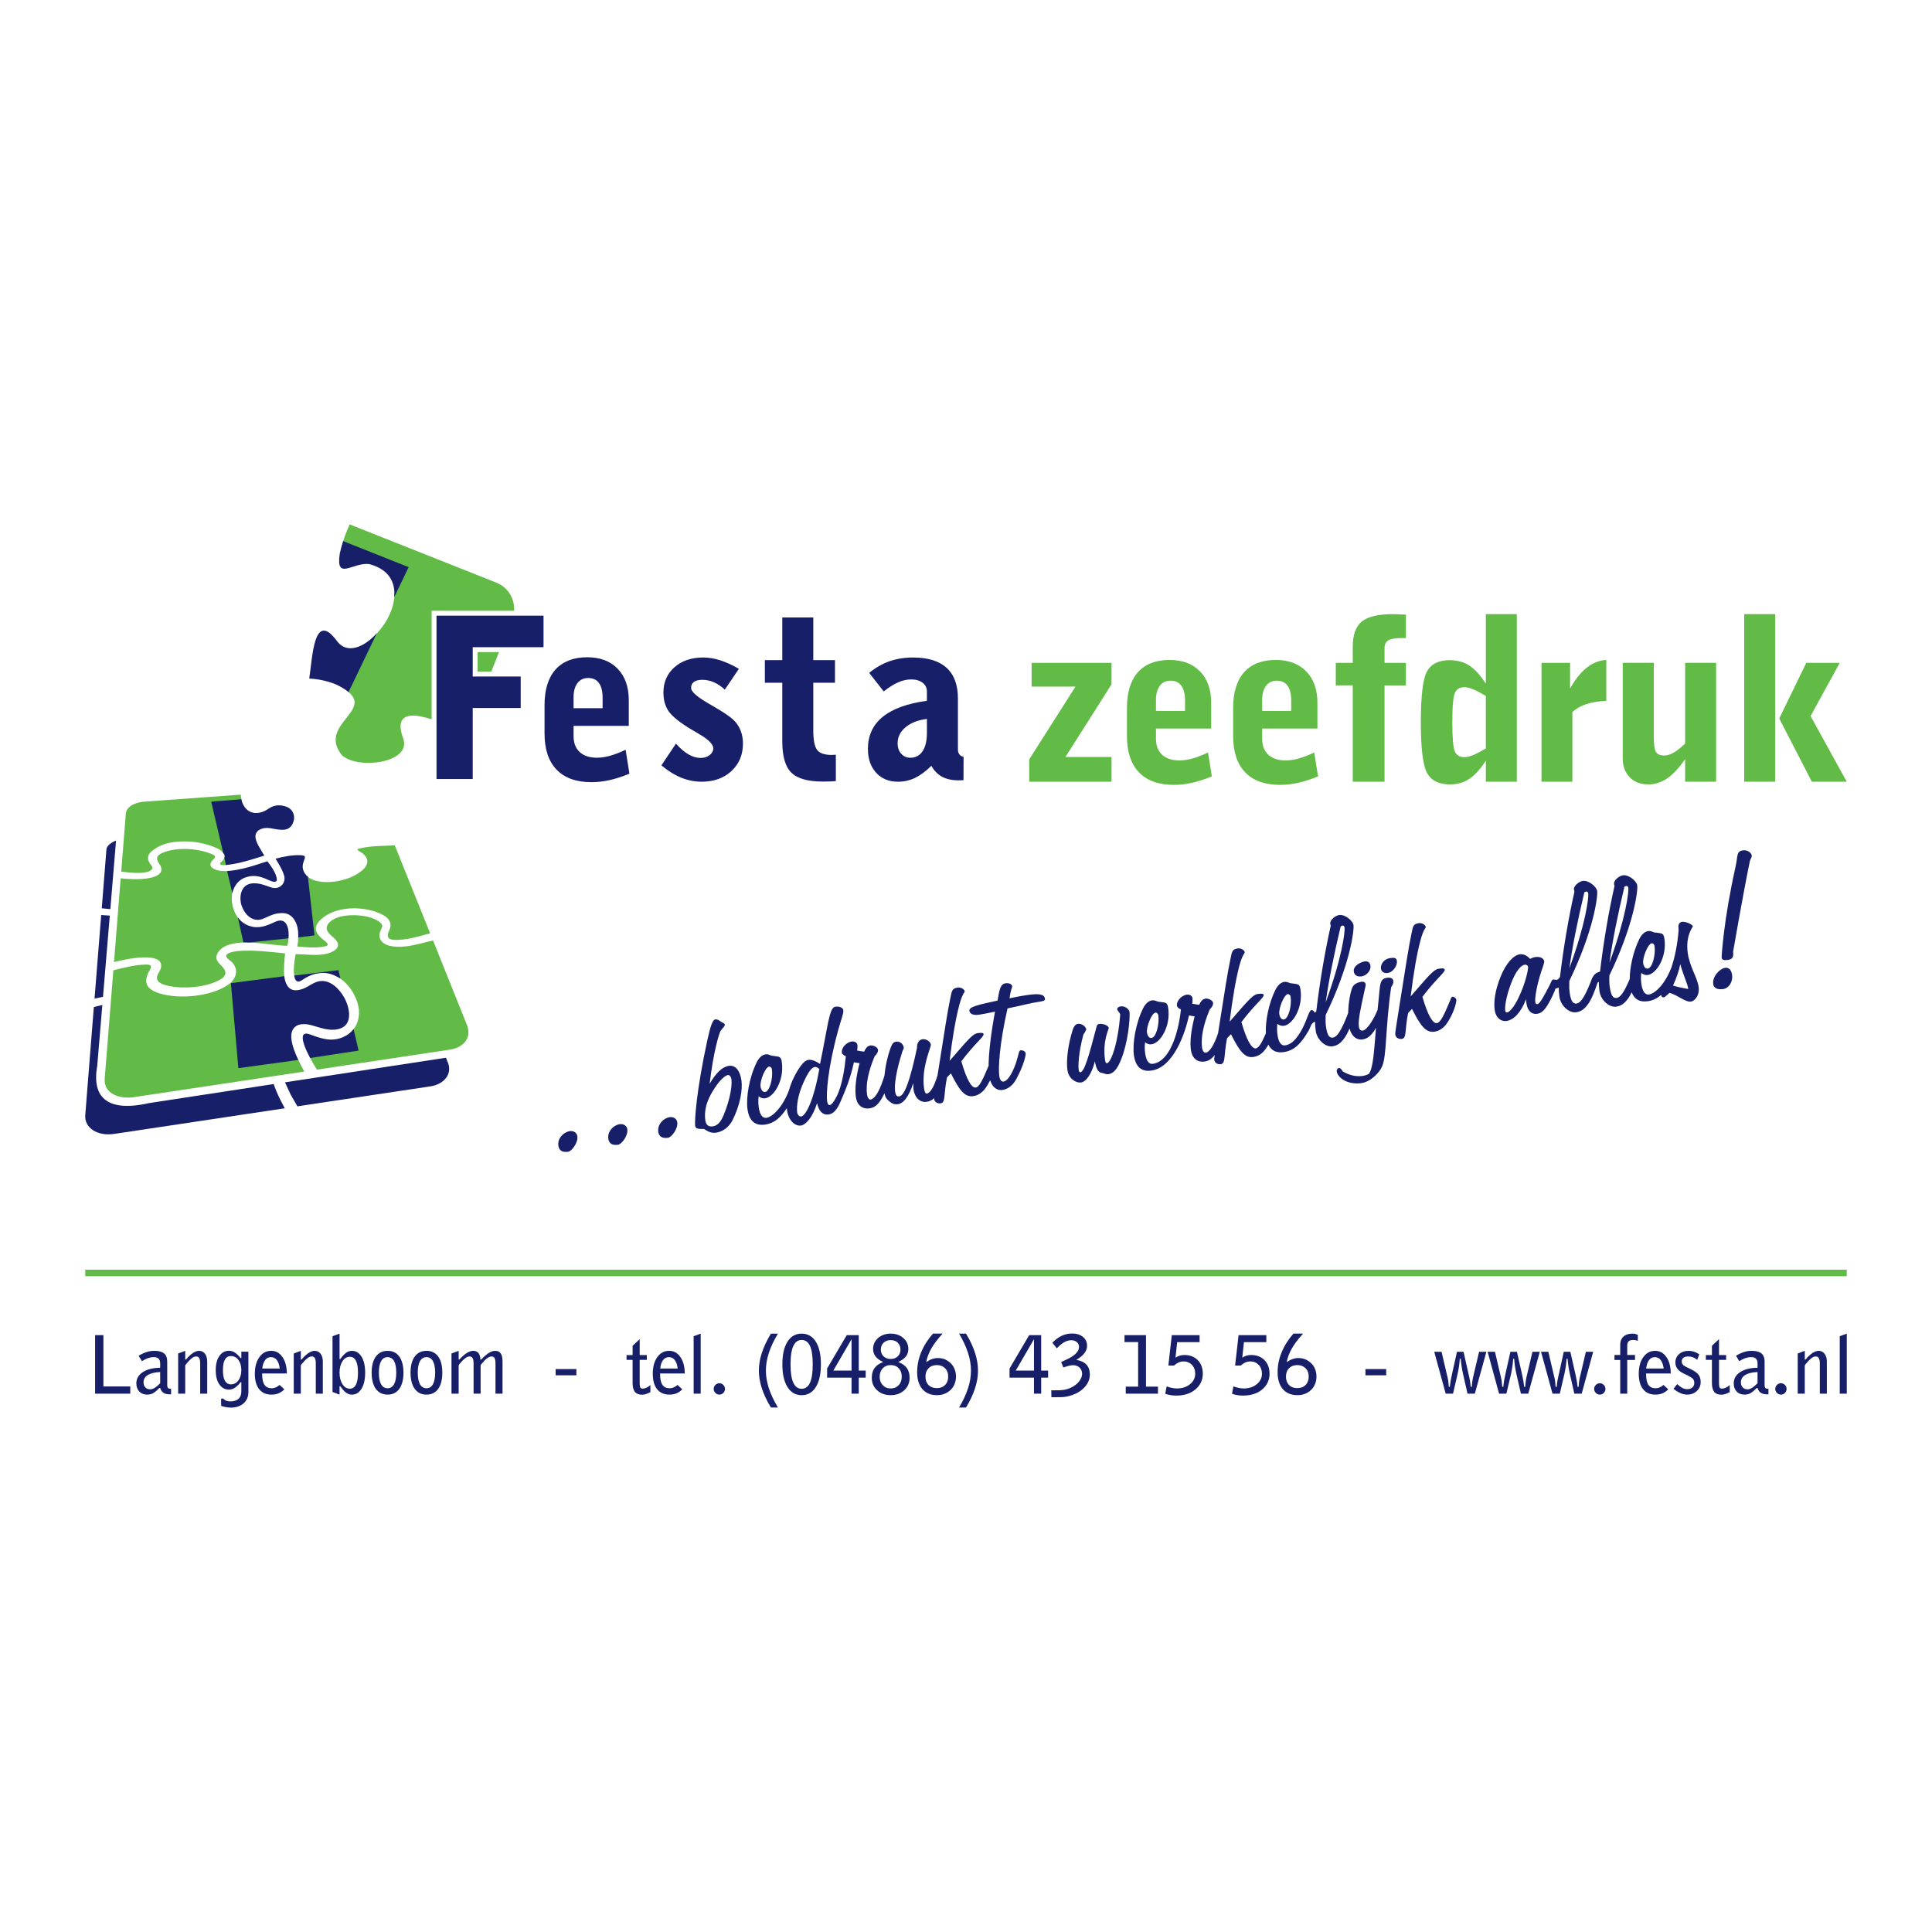
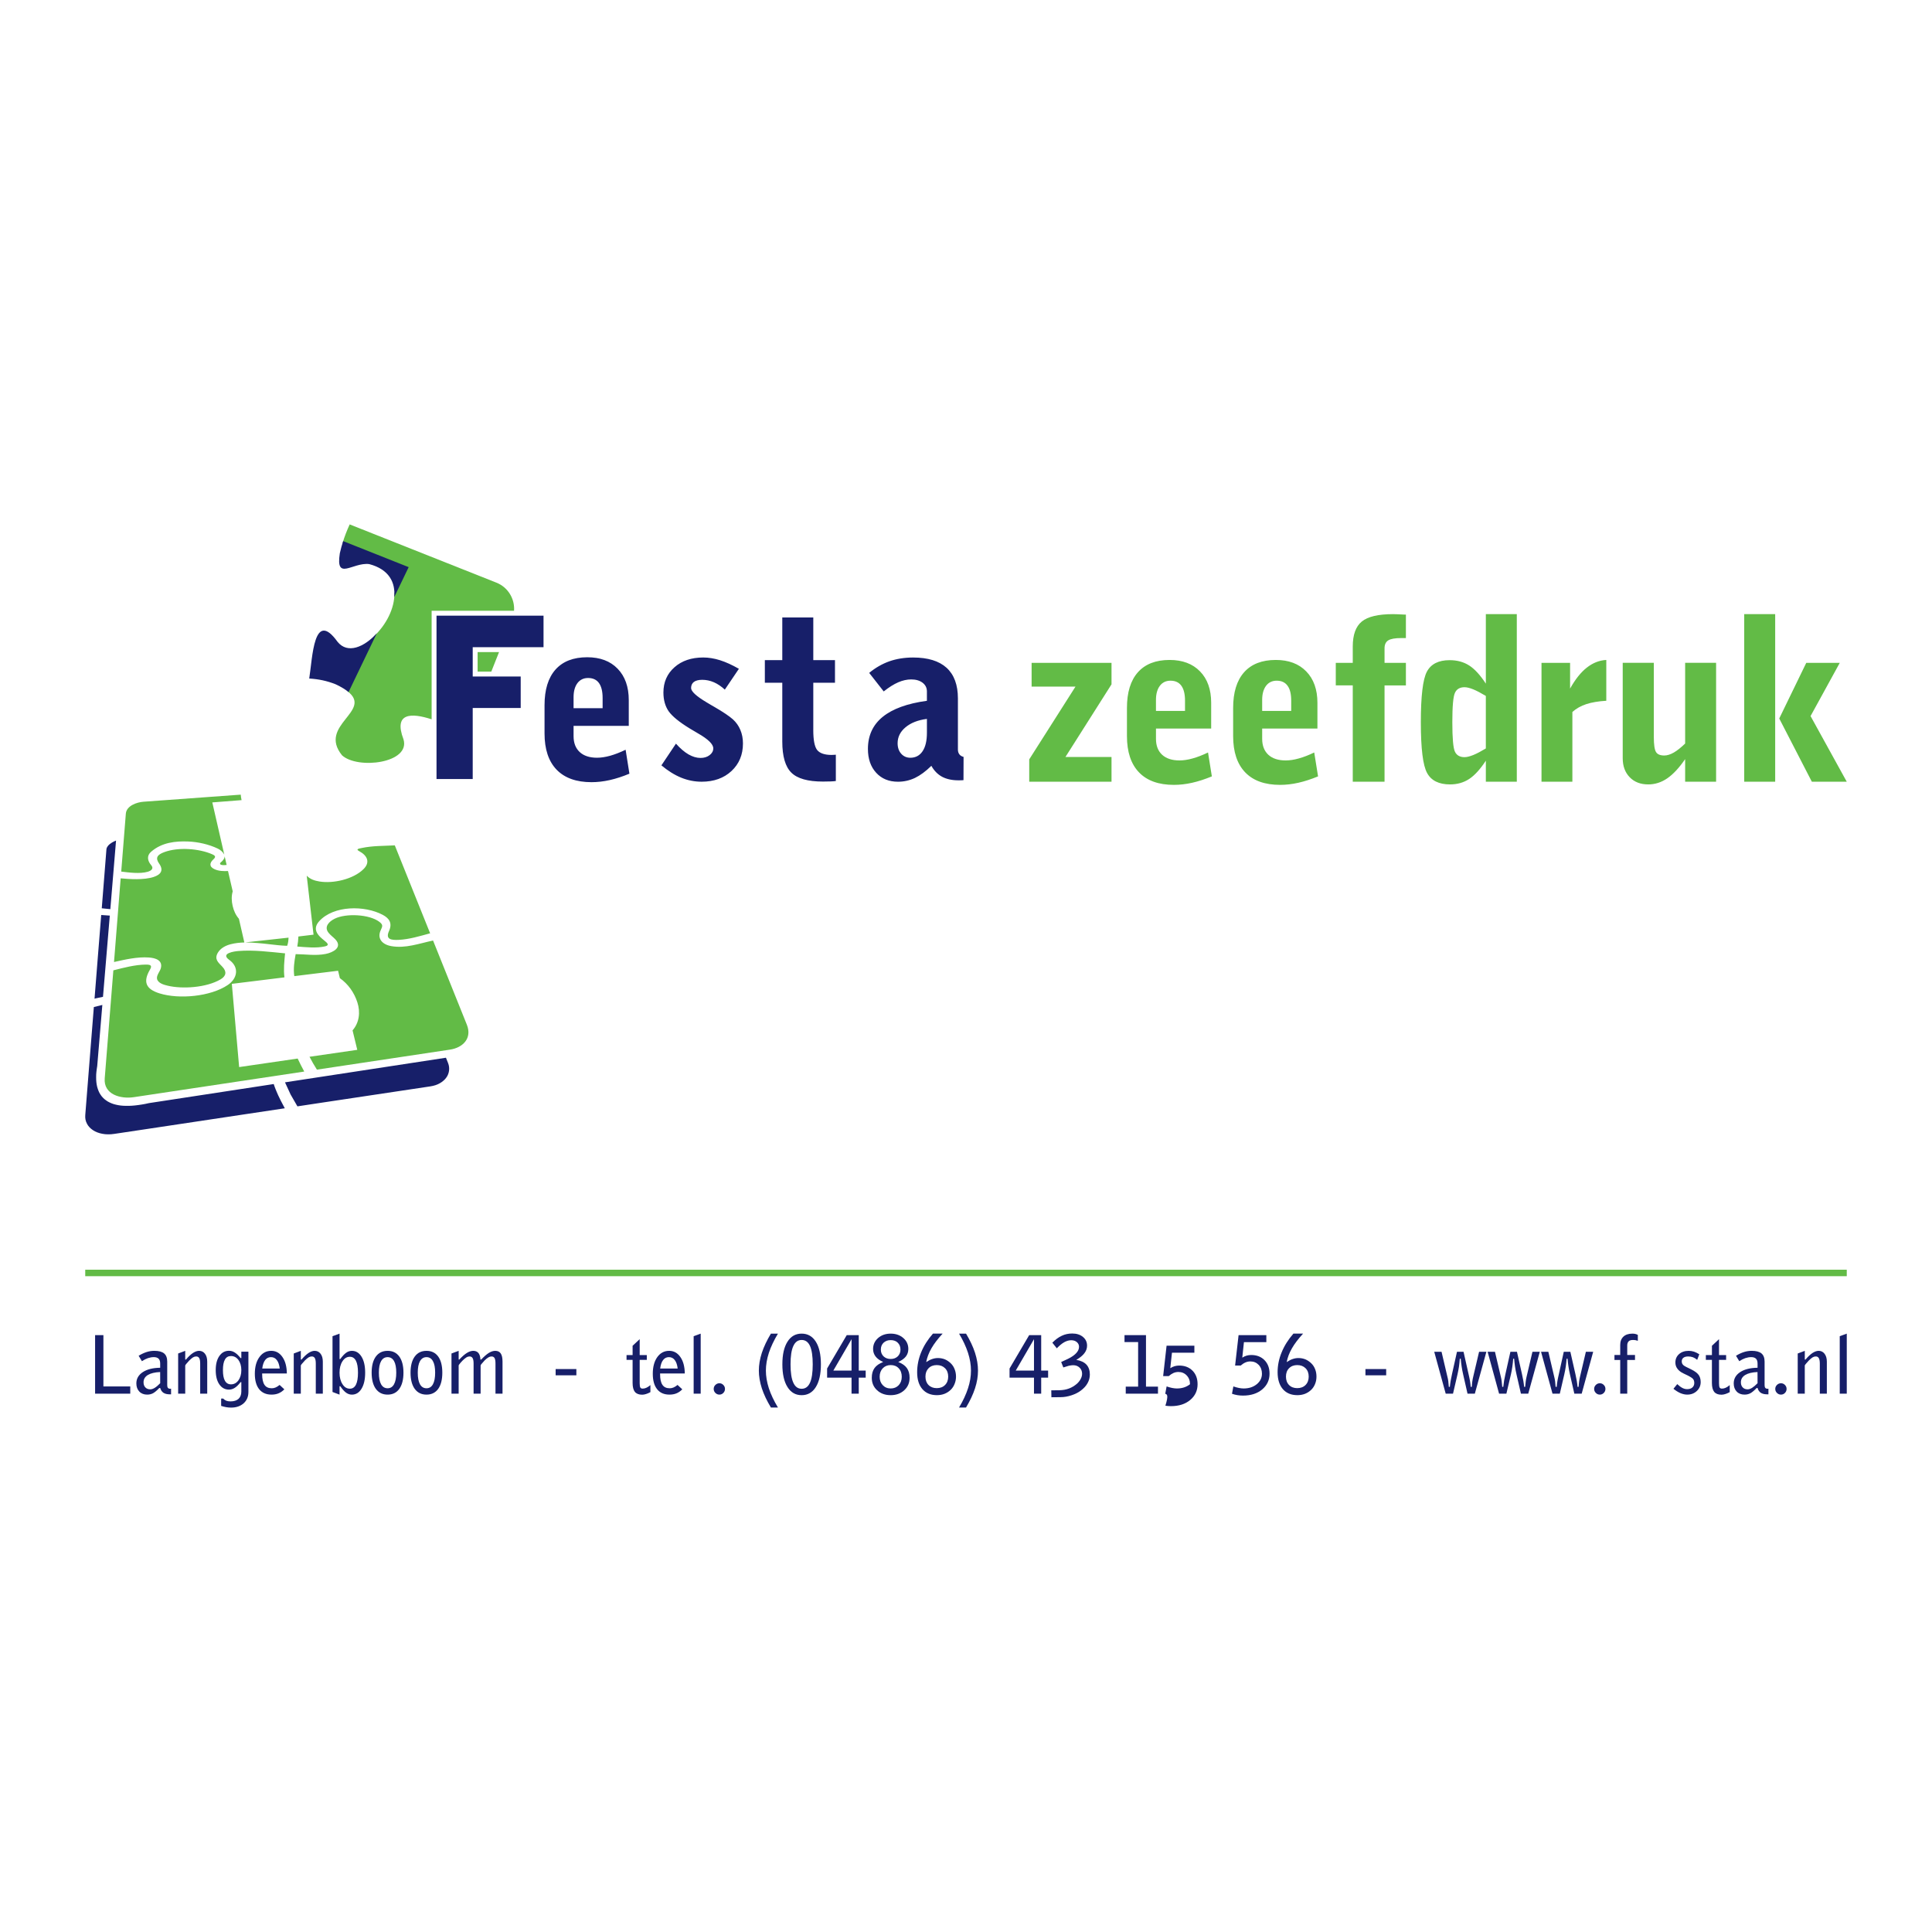
<svg xmlns="http://www.w3.org/2000/svg" version="1.0" id="Layer_1" x="0px" y="0px" width="192.756px" height="192.756px" viewBox="0 0 192.756 192.756" enable-background="new 0 0 192.756 192.756" xml:space="preserve">
  <g>
    <polygon fill-rule="evenodd" clip-rule="evenodd" fill="#FFFFFF" points="0,0 192.756,0 192.756,192.756 0,192.756 0,0  " />
    <path fill-rule="evenodd" clip-rule="evenodd" fill="#62BB46" d="M35.175,102.801c0.678-0.779,0.792-1.822,0.482-2.788   c-0.314-0.979-0.911-1.826-1.749-2.423c-0.059-0.246-0.118-0.492-0.178-0.738l-4.368,0.537c-0.109-0.724,0.004-1.484,0.136-2.195   c0.998,0.009,1.996,0.178,2.988-0.018c0.725-0.141,1.731-0.647,0.971-1.458c-0.219-0.228-0.479-0.406-0.674-0.651   c-0.487-0.602,0.05-1.139,0.628-1.417c1.125-0.547,3.439-0.433,4.428,0.314c0.369,0.278,0.346,0.428,0.164,0.802   c-0.419,0.856,0.118,1.462,1.021,1.626c1.426,0.259,2.801-0.264,4.182-0.556l3.371,8.396c0.547,1.361-0.396,2.301-1.695,2.491   l-13.264,1.995c-0.26-0.414-0.515-0.843-0.738-1.284c1.604-0.232,3.193-0.465,4.765-0.692   C35.489,104.085,35.334,103.438,35.175,102.801L35.175,102.801z M42.914,93.116l-3.525-8.773c-1.089,0.059-2.228,0.032-3.307,0.264   c-0.287,0.063-0.633,0.105-0.237,0.319c0.797,0.428,1.129,1.107,0.405,1.804c-1.016,0.993-3.006,1.444-4.382,1.216   c-0.478-0.078-0.929-0.223-1.266-0.579l0.679,5.885l-1.512,0.182c-0.009,0.342-0.05,0.67-0.109,1.002   c0.843,0.063,1.886,0.178,2.733-0.009c0.355-0.078,0.41-0.2,0.132-0.446c-0.273-0.246-0.551-0.424-0.779-0.725   c-0.369-0.482-0.282-0.929,0.109-1.357c1.449-1.581,4.528-1.577,6.323-0.629c0.683,0.36,0.979,0.852,0.633,1.622   c-0.364,0.815,0.178,0.916,0.957,0.879C40.827,93.722,41.894,93.394,42.914,93.116L42.914,93.116z M24.019,79.282   c0.009,0.187,0.046,0.364,0.083,0.547l-2.92,0.228l1.193,5.202c-0.137-0.25-0.383-0.469-0.633-0.588   c-0.902-0.433-1.991-0.678-2.979-0.715c-1.226-0.046-2.597,0.077-3.685,1.021c-0.456,0.392-0.369,0.901,0,1.334   c0.3,0.341,0.014,0.565-0.355,0.669c-0.774,0.219-1.849,0.073-2.628-0.022l0.46-5.776c0.063-0.802,1.116-1.148,1.771-1.194   L24.019,79.282L24.019,79.282z M22.611,86.297l-0.2-0.875c0.027,0.251-0.269,0.529-0.333,0.574   c-0.178,0.132-0.169,0.269,0.073,0.305C22.306,86.325,22.461,86.311,22.611,86.297L22.611,86.297z M11.424,95.371l-0.05,0.61   c1.121-0.25,2.328-0.533,3.48-0.451c0.638,0.045,1.403,0.264,1.193,1.066c-0.086,0.328-0.446,0.706-0.382,1.057   c0.086,0.441,0.701,0.605,1.057,0.688c1.466,0.355,3.872,0.201,5.279-0.628c0.578-0.338,0.638-0.784,0.182-1.262   c-0.419-0.442-0.829-0.751-0.446-1.403c0.273-0.456,0.779-0.715,1.28-0.843c0.442-0.114,0.902-0.164,1.362-0.173l-0.542-2.364   c-0.319-0.369-0.515-0.802-0.625-1.28c-0.114-0.483-0.132-0.979,0.005-1.458l-0.469-2.027c-0.456,0.018-0.907,0.013-1.335-0.178   c-0.583-0.26-0.487-0.651-0.141-0.97c0.292-0.265,0.228-0.383-0.132-0.538c-1.257-0.542-3.316-0.733-4.751-0.201   c-0.706,0.26-0.911,0.574-0.515,1.139c0.487,0.688,0.159,1.107-0.542,1.339c-0.988,0.324-2.428,0.219-3.293,0.137L11.424,95.371   L11.424,95.371z M28.788,93.549c-0.014,0.273-0.036,0.56-0.141,0.815c-0.597-0.018-1.193-0.091-1.786-0.159   c-0.779-0.091-1.54-0.164-2.396-0.182L28.788,93.549L28.788,93.549z M13.351,109.465l17.004-2.556   c-0.228-0.428-0.456-0.856-0.656-1.298c-1.927,0.277-3.876,0.564-5.84,0.852c-0.26-2.97-0.501-5.734-0.729-8.304   c1.763-0.219,3.512-0.433,5.248-0.647c-0.101-0.811-0.014-1.585,0.063-2.396c-1.535-0.146-3.12-0.36-4.669-0.232   c-0.36,0.027-1.822,0.219-0.911,0.875c1.048,0.751,0.82,1.873-0.136,2.514c-1.718,1.157-4.843,1.444-6.801,0.839   c-1.389-0.429-1.676-1.157-0.957-2.383c0.264-0.441-0.009-0.496-0.442-0.492c-1.052,0.014-2.195,0.314-3.216,0.574l-0.861,10.777   C10.321,109.196,12.025,109.665,13.351,109.465L13.351,109.465z" />
    <path fill-rule="evenodd" clip-rule="evenodd" fill="#62BB46" d="M34.888,52.32l14.64,5.812c1.162,0.46,1.845,1.622,1.758,2.806   h-8.222v10.828c-2.009-0.656-3.827-0.684-2.806,2c0.71,2.382-4.578,3.024-6.136,1.589c-2.437-3.02,3.13-4.4,0.556-6.386   l2.647-5.498c1.18-1.116,2.059-2.765,2.022-4.295l1.152-2.492l-6.318-2.519C34.373,53.537,34.605,52.939,34.888,52.32L34.888,52.32   z M49.788,65.061h-2.136v1.945h1.366L49.788,65.061L49.788,65.061z" />
    <path fill-rule="evenodd" clip-rule="evenodd" fill="#171F69" d="M37.593,63.184l-2.819,5.867c-0.292-0.25-0.711-0.51-1.294-0.783   c-0.865-0.342-1.694-0.515-2.628-0.57c0.333-2.104,0.442-6.965,2.824-3.667C34.669,65.271,36.327,64.578,37.593,63.184   L37.593,63.184z M34.236,53.987l6.537,2.597l-1.444,2.997c0.142-1.448-0.496-2.778-2.496-3.302   c-1.658-0.201-3.366,1.735-2.929-1.08C34,54.78,34.109,54.379,34.236,53.987L34.236,53.987z" />
    <path fill-rule="evenodd" clip-rule="evenodd" fill="#171F69" d="M43.551,77.725V61.426h10.677v3.147h-7.065v2.92h4.788v3.144   h-4.788v7.088H43.551L43.551,77.725z M62.797,77.191c-0.683,0.283-1.334,0.497-1.963,0.638c-0.629,0.141-1.235,0.209-1.822,0.209   c-1.517,0-2.678-0.419-3.48-1.248c-0.802-0.833-1.203-2.041-1.203-3.617v-2.811c0-1.549,0.364-2.738,1.093-3.558   s1.786-1.23,3.161-1.23c1.285,0,2.3,0.378,3.038,1.143c0.738,0.761,1.112,1.804,1.112,3.134v2.569h-5.507v1.025   c0,0.683,0.205,1.211,0.615,1.59c0.405,0.373,0.984,0.564,1.726,0.564c0.396,0,0.834-0.068,1.303-0.196   c0.474-0.132,0.989-0.333,1.549-0.601L62.797,77.191L62.797,77.191z M57.226,70.655h2.897v-1.021c0-0.656-0.123-1.152-0.365-1.489   c-0.241-0.333-0.605-0.501-1.084-0.501c-0.451,0-0.806,0.173-1.062,0.51c-0.255,0.342-0.387,0.811-0.387,1.403V70.655   L57.226,70.655z M65.99,76.358l1.449-2.164c0.428,0.478,0.847,0.838,1.257,1.075c0.41,0.232,0.806,0.351,1.193,0.351   c0.36,0,0.665-0.091,0.906-0.278c0.241-0.182,0.369-0.41,0.369-0.678c0-0.415-0.505-0.911-1.517-1.49   c-0.346-0.205-0.624-0.369-0.829-0.492c-1.052-0.643-1.758-1.221-2.109-1.722c-0.346-0.506-0.52-1.13-0.52-1.868   c0-1.029,0.369-1.872,1.103-2.519c0.733-0.651,1.695-0.975,2.87-0.975c0.533,0,1.098,0.091,1.676,0.273   c0.587,0.187,1.216,0.474,1.881,0.856l-1.403,2.077c-0.351-0.323-0.715-0.569-1.089-0.733c-0.378-0.164-0.77-0.246-1.166-0.246   c-0.36,0-0.642,0.073-0.829,0.209c-0.182,0.137-0.282,0.342-0.282,0.611c0,0.337,0.519,0.815,1.544,1.426   c0.183,0.109,0.324,0.191,0.419,0.25c0.082,0.05,0.223,0.132,0.41,0.237c0.815,0.474,1.417,0.875,1.799,1.212   c0.324,0.296,0.574,0.646,0.743,1.052c0.173,0.41,0.26,0.861,0.26,1.353c0,1.121-0.383,2.041-1.144,2.751s-1.758,1.066-2.983,1.066   c-0.697,0-1.38-0.137-2.041-0.405c-0.665-0.273-1.321-0.684-1.968-1.226V76.358L65.99,76.358z M81.141,72.837   c0,0.993,0.128,1.658,0.383,1.986c0.26,0.328,0.743,0.497,1.444,0.497c0.041,0,0.114-0.004,0.205-0.009   c0.096-0.004,0.169-0.013,0.219-0.013v2.624c-0.16,0.022-0.333,0.036-0.515,0.041c-0.187,0.009-0.446,0.014-0.778,0.014   c-1.494,0-2.546-0.296-3.144-0.888c-0.601-0.588-0.906-1.626-0.906-3.107v-5.867h-1.74v-2.255h1.74v-4.254h3.093v4.254h2.164v2.255   h-2.164V72.837L81.141,72.837z M92.925,76.403c-0.564,0.556-1.111,0.957-1.64,1.212c-0.533,0.25-1.098,0.378-1.69,0.378   c-0.907,0-1.635-0.296-2.182-0.897c-0.547-0.597-0.82-1.389-0.82-2.377c0-1.326,0.488-2.392,1.467-3.193   c0.979-0.802,2.455-1.339,4.418-1.608v-0.934c0-0.355-0.141-0.642-0.428-0.865c-0.287-0.219-0.67-0.333-1.139-0.333   c-0.419,0-0.852,0.096-1.293,0.287c-0.442,0.191-0.93,0.497-1.449,0.911l-1.449-1.849c0.62-0.515,1.298-0.902,2.014-1.157   c0.715-0.25,1.508-0.378,2.364-0.378c1.471,0,2.587,0.341,3.343,1.025c0.751,0.688,1.13,1.708,1.13,3.057v5.106   c0,0.187,0.05,0.346,0.146,0.474c0.096,0.123,0.237,0.209,0.419,0.255l-0.009,2.318c-0.059,0.005-0.127,0.014-0.196,0.014   c-0.073,0.004-0.183,0.004-0.319,0.004c-0.628,0-1.171-0.119-1.613-0.351c-0.437-0.236-0.802-0.601-1.075-1.093V76.403   L92.925,76.403z M92.479,71.725c-0.897,0.114-1.612,0.396-2.136,0.838c-0.528,0.441-0.788,0.975-0.788,1.59   c0,0.428,0.118,0.779,0.355,1.043c0.237,0.269,0.546,0.405,0.916,0.405c0.519,0,0.929-0.218,1.216-0.647   c0.292-0.428,0.437-1.047,0.437-1.849V71.725L92.479,71.725z" />
    <path fill-rule="evenodd" clip-rule="evenodd" fill="#62BB46" d="M180.768,77.993l-3.253-6.309l2.697-5.553h3.343l-2.915,5.312   l3.612,6.55H180.768L180.768,77.993z M174.021,77.993V61.271h3.089v16.722H174.021L174.021,77.993z M171.215,66.131v11.862h-3.088   v-2.255c-0.597,0.87-1.193,1.512-1.786,1.918c-0.588,0.405-1.226,0.605-1.895,0.605c-0.771,0-1.385-0.237-1.85-0.715   c-0.465-0.479-0.697-1.111-0.697-1.895v-9.521h3.103v7.397c0,0.77,0.073,1.271,0.219,1.503c0.141,0.232,0.419,0.346,0.824,0.346   c0.291,0,0.61-0.1,0.952-0.296c0.346-0.201,0.72-0.501,1.13-0.897v-8.054H171.215L171.215,66.131z M153.796,77.993V66.131h2.852   v2.569c0.515-0.925,1.07-1.622,1.667-2.091c0.602-0.474,1.248-0.729,1.945-0.765v4.072c-0.774,0.045-1.439,0.155-1.986,0.332   c-0.547,0.178-1.016,0.442-1.398,0.788v6.956H153.796L153.796,77.993z M148.243,69.434c-0.487-0.292-0.906-0.515-1.253-0.656   c-0.351-0.142-0.642-0.214-0.874-0.214c-0.465,0-0.783,0.187-0.952,0.551c-0.178,0.369-0.265,1.353-0.265,2.947   c0,1.594,0.087,2.573,0.26,2.934c0.174,0.364,0.492,0.546,0.957,0.546c0.241,0,0.537-0.078,0.897-0.223   c0.355-0.146,0.765-0.365,1.229-0.647V69.434L148.243,69.434z M151.332,77.993h-3.089v-2.1c-0.556,0.847-1.106,1.458-1.658,1.822   c-0.551,0.364-1.193,0.546-1.913,0.546c-1.111,0-1.877-0.378-2.291-1.139c-0.419-0.761-0.624-2.451-0.624-5.061   c0-2.606,0.2-4.292,0.605-5.052c0.405-0.761,1.162-1.144,2.265-1.144c0.751,0,1.407,0.178,1.958,0.533   c0.552,0.355,1.103,0.961,1.658,1.809v-6.938h3.089V77.993L151.332,77.993z M134.965,77.993v-9.611h-1.694v-2.25h1.694v-1.626   c0-1.18,0.306-2.013,0.906-2.5c0.602-0.487,1.636-0.733,3.103-0.733c0.236,0,0.633,0.018,1.175,0.046c0.051,0,0.092,0,0.118,0   v2.341h-0.469c-0.615,0-1.048,0.078-1.294,0.232s-0.368,0.419-0.368,0.792v1.449h2.131v2.25h-2.131v9.611H134.965L134.965,77.993z    M125.928,70.928h2.896v-1.025c0-0.656-0.118-1.153-0.364-1.485c-0.241-0.337-0.605-0.505-1.084-0.505   c-0.451,0-0.807,0.173-1.062,0.51c-0.255,0.342-0.387,0.811-0.387,1.403V70.928L125.928,70.928z M131.503,77.46   c-0.684,0.282-1.339,0.496-1.968,0.637c-0.624,0.142-1.234,0.21-1.822,0.21c-1.517,0-2.679-0.415-3.48-1.249   c-0.801-0.833-1.202-2.041-1.202-3.617v-2.811c0-1.549,0.364-2.738,1.093-3.558c0.729-0.82,1.786-1.229,3.162-1.229   c1.284,0,2.3,0.382,3.038,1.143c0.742,0.761,1.116,1.809,1.116,3.134v2.569h-5.512v1.025c0,0.684,0.209,1.212,0.614,1.59   c0.41,0.374,0.988,0.564,1.727,0.564c0.401,0,0.839-0.063,1.303-0.196c0.474-0.127,0.989-0.328,1.549-0.597L131.503,77.46   L131.503,77.46z M115.332,70.928h2.897v-1.025c0-0.656-0.123-1.153-0.364-1.485c-0.242-0.337-0.606-0.505-1.085-0.505   c-0.45,0-0.806,0.173-1.061,0.51c-0.256,0.342-0.388,0.811-0.388,1.403V70.928L115.332,70.928z M120.907,77.46   c-0.683,0.282-1.339,0.496-1.968,0.637c-0.624,0.142-1.234,0.21-1.822,0.21c-1.517,0-2.678-0.415-3.479-1.249   c-0.802-0.833-1.202-2.041-1.202-3.617v-2.811c0-1.549,0.363-2.738,1.093-3.558c0.729-0.82,1.785-1.229,3.161-1.229   c1.284,0,2.301,0.382,3.038,1.143c0.742,0.761,1.111,1.809,1.111,3.134v2.569h-5.507v1.025c0,0.684,0.205,1.212,0.615,1.59   c0.41,0.374,0.988,0.564,1.727,0.564c0.396,0,0.833-0.063,1.303-0.196c0.474-0.127,0.988-0.328,1.548-0.597L120.907,77.46   L120.907,77.46z M102.687,77.993v-2.232l4.614-7.256h-4.377v-2.374h7.972v2.146l-4.597,7.248h4.597v2.469H102.687L102.687,77.993z" />
-     <path fill-rule="evenodd" clip-rule="evenodd" fill="#171F69" d="M34.277,103.452c0.423-0.187,0.706-0.433,1.002-0.771l0.497,2.137   l-4.833,0.738c-0.264-0.51-0.529-1.024-0.674-1.576c-0.168-0.633-0.055-1.048,0.692-0.766   C32.082,103.635,33.111,103.98,34.277,103.452L34.277,103.452z M33.767,102.669c1.521-0.374,1.116-2.155,0.587-3.121   c-0.469-0.847-1.326-1.767-2.387-1.667c-0.633,0.06-1.125,0.533-1.704,0.757c-0.643,0.245-1.28,0.286-1.653-0.392   c-0.151-0.27-0.201-0.552-0.255-0.848l-5.316,0.692c0.228,2.568,0.483,5.512,0.743,8.481l5.976-0.82   c-0.287-0.642-0.574-1.293-0.674-2.004c-0.187-1.335,0.702-1.79,1.931-1.476C31.936,102.509,32.792,102.905,33.767,102.669   L33.767,102.669z M30.109,97.799c-0.223,0.146-0.451,0.219-0.615-0.031c-0.082-0.133-0.114-0.287-0.146-0.433l4.418-0.542   l0.196,0.833c-0.638-0.364-1.216-0.633-2.063-0.542C31.189,97.161,30.688,97.421,30.109,97.799L30.109,97.799z M31.375,93.321   l-1.617,0.205c0.018-0.565-0.045-1.157-0.333-1.663c-0.314-0.551-0.765-0.797-1.394-0.761c-0.702,0.041-1.062,0.241-1.686,0.524   c-1.075,0.483-1.859-0.301-2.205-1.175c-0.314-0.784-0.214-2.232,1.062-2.319c0.71-0.045,1.212,0.191,1.858,0.41   c0.825,0.273,1.549-0.428,1.262-1.266c-0.205-0.611-0.505-1.071-0.829-1.604c0.793-0.205,1.704-0.396,2.538-0.346   c0.483,0.032,0.442,0.168,0.283,0.579c-0.242,0.615-0.096,1.129,0.405,1.576C30.929,89.322,31.139,91.23,31.375,93.321   L31.375,93.321z M28.784,93.618c0.027-0.396,0.032-0.816-0.114-1.208c-0.214-0.592-0.669-0.692-1.22-0.437   c-0.856,0.396-1.645,0.729-2.588,0.401c-0.464-0.164-0.833-0.446-1.129-0.834l0.556,2.492c0.173-0.009,0.383,0,0.579,0   C26.296,93.873,27.372,93.777,28.784,93.618L28.784,93.618z M23.176,89.094c0.209-0.784,0.669-1.398,1.517-1.617   c0.865-0.223,1.476,0.041,2.241,0.383c0.292,0.127,0.756,0.26,0.679-0.214c-0.1-0.597-0.583-1.266-0.938-1.717   c-1.28,0.405-2.538,0.87-4.013,0.979L23.176,89.094L23.176,89.094z M22.543,86.307c1.298-0.132,2.592-0.556,3.826-0.943   c-0.287-0.515-0.715-1.089-0.856-1.672c-0.205-0.884,0.729-1.171,1.408-1.07c0.733,0.109,1.745,0.441,2.2-0.306   c0.446-0.733,0.2-1.599-0.624-1.858c-0.61-0.191-1.166-0.146-1.672,0.205c-0.515,0.36-1.23,0.638-1.904,0.305   c-0.456-0.232-0.747-0.733-0.838-1.23c-0.97,0.073-2.032,0.173-3.011,0.246l1.203,5.129c0.123,0.082,0.173,0.337,0.114,0.469   L22.543,86.307L22.543,86.307z" />
    <path fill-rule="evenodd" clip-rule="evenodd" fill="#171F69" d="M9.433,99.626l0.351-4.428l0.214-2.665l0.1-1.244l0.856,0.06   l-0.679,8.104L9.57,99.603L9.433,99.64V99.626L9.433,99.626z M24.657,111.137l-10.481,1.576l-2.77,0.414l-0.318,0.037l-0.305,0.009   l-0.292-0.014l-0.282-0.041l-0.26-0.06l-0.246-0.082l-0.228-0.1l-0.205-0.123l-0.183-0.137l-0.164-0.155l-0.137-0.168l-0.109-0.183   l-0.087-0.195l-0.059-0.21l-0.027-0.219l0.004-0.236l0.551-6.956l0.305-3.822l0.847-0.209l-0.51,6.09l-0.045,0.292l-0.036,0.286   l-0.023,0.278l-0.004,0.265l0.004,0.255l0.018,0.241l0.032,0.232l0.046,0.223l0.063,0.21l0.073,0.2l0.086,0.188l0.104,0.173   l0.114,0.164l0.132,0.15l0.146,0.141l0.16,0.123l0.168,0.114l0.187,0.1l0.196,0.087l0.214,0.078l0.224,0.059l0.237,0.05   l0.246,0.037l0.264,0.022l0.273,0.009h0.287l0.301-0.014l0.314-0.027l0.328-0.041l0.337-0.05l0.355-0.063l0.36-0.078l12.45-1.903   l0.036,0.118l0.073,0.205l0.078,0.2l0.082,0.2l0.168,0.388l0.26,0.537l0.405,0.771L24.657,111.137L24.657,111.137z M10.736,90.679   l-0.583-0.059l0.342-4.313l0.123-1.562l0.009-0.068l0.019-0.064l0.027-0.064l0.036-0.063l0.045-0.064l0.05-0.068l0.059-0.059   l0.068-0.064l0.078-0.059l0.086-0.059l0.087-0.06l0.1-0.054l0.1-0.05l0.109-0.05l0.086-0.036l-0.569,6.842   C10.918,90.698,10.827,90.688,10.736,90.679L10.736,90.679z M44.813,106.636l-0.013,0.191l-0.037,0.188l-0.059,0.177l-0.082,0.174   l-0.109,0.164l-0.127,0.154l-0.15,0.142l-0.168,0.132l-0.187,0.118l-0.209,0.105l-0.223,0.086l-0.246,0.068l-0.259,0.051   l-10.978,1.648l-2.292,0.347l-0.684-1.189l-0.555-1.207l16.057-2.455l0.205,0.51l0.068,0.205l0.037,0.196L44.813,106.636   L44.813,106.636z" />
-     <path fill-rule="evenodd" clip-rule="evenodd" fill="#171F69" d="M172.914,94.943c0.875-5.033,1.458-8.04,1.681-9.074   c0.128-0.264,0.191-0.415,0.178-0.515c-0.036-0.241-0.392-0.583-0.874-0.514c-0.684,0.095-0.497,0.533-0.747,1.653   c-1.176,5.257-1.398,8.919-1.381,9.056c0.027,0.2,0.205,0.283,0.583,0.228C172.878,95.704,172.969,95.485,172.914,94.943   L172.914,94.943z M171.921,98.678c0.606-0.081,0.979-0.774,0.893-1.394c-0.072-0.523-0.332-0.774-0.696-0.724   c-0.52,0.073-1.299,0.856-1.189,1.622C170.987,98.601,171.379,98.756,171.921,98.678L171.921,98.678z M166.915,98.332   c0.359-0.788,0.61-1.499,0.725-2.141c0.332,1.194,0.729,1.958,0.801,2.483C167.895,98.583,167.384,98.474,166.915,98.332   L166.915,98.332z M164.405,96.638c-0.219,0.032-0.41-0.169-0.465-0.547c-0.077-0.538,0.469-1.927,0.847-1.977   c0.123-0.018,0.265,0.105,0.288,0.264C165.197,95.285,164.847,96.574,164.405,96.638L164.405,96.638z M160.574,96.05   c0.296-2.127,0.802-4.673,1.499-7.593c0.077-0.032,0.136-0.059,0.177-0.064c0.101-0.014,0.191,0.055,0.21,0.196   C162.515,88.989,162.191,91.654,160.574,96.05L160.574,96.05z M156.575,96.605c0.296-2.123,0.801-4.669,1.498-7.589   c0.077-0.032,0.137-0.059,0.178-0.068c0.101-0.014,0.191,0.055,0.209,0.196C158.52,89.545,158.196,92.21,156.575,96.605   L156.575,96.605z M152.466,96.505c0.009,0.082-0.173,1.417-0.983,3.083c-0.442,0.921-0.889,1.395-1.112,1.422   c-0.122,0.018-0.173-0.037-0.195-0.196c-0.05-0.359,0.068-1.316,0.56-2.633c0.461-1.253,0.984-1.872,1.386-1.931   C152.302,96.228,152.438,96.328,152.466,96.505L152.466,96.505z M140.486,101.065l0.392-0.406c0.824,1.646,1.356,2.392,2.223,2.273   c0.583-0.082,1.024-0.433,1.407-1.062c0.651-1.07,0.811-1.972,0.793-2.113c-0.027-0.2-0.292-0.328-0.374-0.318   c-0.141,0.022-0.178,0.191-0.269,0.428c-0.583,1.39-0.925,2.154-1.308,2.209c-0.405,0.055-0.915-0.815-1.435-2.623   c1.335-1.764,2.264-2.441,2.228-2.706c-0.022-0.142-0.21-0.155-0.61-0.096c-0.542,0.073-1.253,1.011-2.788,2.76   c0.296-2.414,0.615-4.236,0.966-5.552c0.292-1.125,0.552-1.303,0.547-1.362c-0.032-0.201-0.351-0.442-0.692-0.396   c-0.561,0.078-0.593,0.31-0.738,1.025c-0.236,1.075-0.619,3.476-1.207,7.22c-0.269,1.735-0.441,2.701-0.414,2.883   c0.036,0.265,0.31,0.47,0.651,0.424C140.363,103.58,140.135,102.851,140.486,101.065L140.486,101.065z M139.37,95.886   c0.054,0.401-0.338,1.106-0.921,1.189c-0.378,0.05-0.628-0.119-0.674-0.438c-0.063-0.46,0.355-0.966,0.879-1.043   C139.115,95.531,139.324,95.544,139.37,95.886L139.37,95.886z M135.835,97.416c0.523-0.072,0.961-0.601,0.897-1.061   c-0.051-0.342-0.251-0.474-0.593-0.429c-0.341,0.05-1.151,0.405-1.07,1.007C135.129,97.335,135.475,97.467,135.835,97.416   L135.835,97.416z M132.264,100.004c0.296-2.127,0.802-4.669,1.499-7.589c0.077-0.032,0.137-0.059,0.177-0.068   c0.101-0.014,0.191,0.055,0.21,0.196C134.209,92.943,133.881,95.608,132.264,100.004L132.264,100.004z M128.101,101.712   c-0.224,0.032-0.415-0.168-0.465-0.551c-0.077-0.542,0.465-1.927,0.847-1.978c0.123-0.018,0.26,0.105,0.283,0.265   C128.893,100.354,128.542,101.648,128.101,101.712L128.101,101.712z M114.899,103.557c-0.224,0.032-0.415-0.168-0.465-0.551   c-0.077-0.542,0.465-1.927,0.848-1.978c0.123-0.018,0.26,0.105,0.282,0.265C115.691,102.199,115.341,103.493,114.899,103.557   L114.899,103.557z M109.242,105.88c0.108,0.783,0.368,1.175,0.778,1.18c0.214,0.078,0.388,0.137,0.569,0.109   c0.624-0.086,1.043-0.742,1.463-2.009c0.642-1.99,0.674-3.94,0.642-4.182c-0.041-0.301-0.455-0.629-0.879-0.574   c-0.219,0.032-0.369,0.155-0.346,0.297c0.022,0.159,0.223,0.277,0.296,0.51c-0.246,3.084-0.947,4.819-1.326,4.869   c-0.104,0.014-0.159-0.1-0.191-0.342c-0.264-1.886,0.388-3.061,0.374-3.179c-0.032-0.224-0.515-0.46-0.979-0.396   c-0.077,0.009-0.132,0.059-0.205,0.15c-0.802,3.057-1.239,4.614-1.658,4.674c-0.082,0.009-0.137-0.087-0.159-0.265   c-0.055-0.383-0.027-1.653,0.469-3.503c0.105-0.137,0.205-0.314,0.297-0.533c-0.132-0.368-0.533-0.583-0.834-0.537   c-0.342,0.046-0.479,0.373-0.67,1.075c-0.423,1.53-0.482,2.852-0.387,3.53c0.123,0.888,0.879,1.312,1.344,1.248   C108.34,107.935,108.896,107.22,109.242,105.88L109.242,105.88z M81.742,106.654c-0.524,3.002-1.316,4.669-1.818,4.737   c-0.159,0.022-0.355-0.155-0.387-0.396c-0.091-0.642,0.078-1.812,0.647-3.038c0.438-0.961,0.779-1.457,1.098-1.503   C81.441,106.432,81.574,106.495,81.742,106.654L81.742,106.654z M76.344,108.945c-0.219,0.032-0.41-0.168-0.465-0.551   c-0.077-0.542,0.469-1.927,0.852-1.977c0.118-0.019,0.26,0.104,0.282,0.264C77.142,107.584,76.786,108.882,76.344,108.945   L76.344,108.945z M72.627,107.256c0.141-0.019,0.305,0.142,0.351,0.441c0.068,0.501-0.073,1.85-0.774,3.544   c-0.296,0.697-0.61,1.066-1.093,1.135c-0.442,0.063-0.679-0.15-0.743-0.61c-0.127-0.925,0.109-1.877,0.743-2.906   C71.744,107.807,72.327,107.297,72.627,107.256L72.627,107.256z M70.801,108.126c0.387-3.267,0.956-5.048,1.088-5.271   c0.168-0.269,0.451-0.451,0.424-0.651c-0.009-0.06-0.123-0.146-0.342-0.237c-0.232-0.19-0.428-0.287-0.592-0.264   c-0.301,0.041-0.497,0.701-0.788,1.99c-1.112,5.084-1.303,8.141-1.235,8.623c0.041,0.301,0.273,0.328,0.884,0.323   c0.438,0.292,0.784,0.429,1.203,0.369c0.665-0.091,1.316-0.574,1.649-1.257c0.751-1.494,1.011-3.025,0.884-3.949   c-0.141-0.984-0.588-1.554-1.253-1.463C72.062,106.436,71.447,107.032,70.801,108.126L70.801,108.126z M66.66,113.515   c0.342-0.051,1.002-0.902,0.911-1.544c-0.045-0.342-0.364-0.561-0.747-0.511c-0.642,0.091-1.248,0.729-1.148,1.453   C65.744,113.396,66.059,113.597,66.66,113.515L66.66,113.515z M61.676,114.212c0.342-0.051,1.002-0.902,0.911-1.545   c-0.045-0.342-0.364-0.56-0.747-0.51c-0.643,0.091-1.248,0.729-1.148,1.448C60.761,114.093,61.075,114.293,61.676,114.212   L61.676,114.212z M56.693,114.908c0.341-0.05,1.002-0.901,0.911-1.544c-0.046-0.342-0.365-0.565-0.747-0.511   c-0.643,0.092-1.249,0.729-1.148,1.449C55.777,114.79,56.092,114.99,56.693,114.908L56.693,114.908z M99.271,100.934   c-0.438,2.404-0.634,4.208-0.638,5.402c-0.574,1.366-0.916,2.118-1.293,2.168c-0.401,0.059-0.916-0.811-1.426-2.619   c1.326-1.764,2.255-2.446,2.219-2.706c-0.023-0.141-0.21-0.154-0.61-0.101c-0.542,0.078-1.244,1.017-2.783,2.766   c0.296-2.414,0.615-4.241,0.966-5.558c0.291-1.125,0.555-1.308,0.546-1.366c-0.027-0.2-0.351-0.442-0.693-0.392   c-0.56,0.077-0.592,0.305-0.738,1.02c-0.236,1.08-0.619,3.485-1.202,7.229c-0.032,0.187-0.06,0.369-0.087,0.537   c-0.36,1.144-0.706,1.74-1.08,1.795c-0.104,0.014-0.209-0.154-0.259-0.519c-0.292-2.087,0.715-4.109,0.678-4.369   c-0.041-0.323-0.492-0.587-0.829-0.537c-0.342,0.045-0.565,0.364-0.556,0.874c-0.665,3.139-1.221,4.752-1.763,4.829   c-0.26,0.036-0.369-0.132-0.419-0.497c-0.087-0.619,0.086-2.013,0.747-4.049c0.082-0.137,0.127-0.246,0.114-0.347   c-0.041-0.301-0.351-0.624-0.756-0.569c-0.241,0.036-0.4,0.2-0.519,0.523c-0.364,0.989-0.569,2.005-0.651,2.875   c-0.032,0.1-0.063,0.214-0.109,0.342c-0.428,1.307-0.888,1.985-1.271,2.04c-0.141,0.019-0.31-0.164-0.355-0.505   c-0.132-0.943,0.095-2.241,0.756-3.809c0.25-0.26,0.369-0.46,0.337-0.66c-0.037-0.26-0.474-0.465-0.774-0.424   c-0.041,0.004-0.137,0.041-0.25,0.096c-0.165,0.168-0.283,0.328-0.36,0.523l-0.692-0.109c0.032-0.228,0.041-0.438,0.027-0.556   c-0.037-0.241-0.283-0.392-0.561-0.351c-0.606,0.082-1.052,0.697-0.998,1.08c0.023,0.182,0.164,0.282,0.401,0.396   c-0.118,1.193-0.364,2.943-0.938,4.041c-0.273,0.52-0.478,0.802-0.674,0.829c-0.119,0.014-0.219-0.114-0.255-0.374   c-0.1-0.706,0.037-3.238,1.111-7.134c0.287-1.042,0.547-1.653,0.506-1.953c-0.037-0.26-0.387-0.415-0.807-0.355   c-0.605,0.082-0.733,1.94-1.517,5.712c-0.474-0.318-0.861-0.451-1.143-0.41c-0.26,0.037-0.501,0.232-0.761,0.574   c-0.565,0.774-0.971,1.645-1.198,2.469c-0.61,1.631-1.617,2.651-2.25,2.742c-0.405,0.055-0.66-0.318-0.765-1.062   c-0.05-0.359-0.059-0.706-0.009-1.084c0.232,0.174,0.441,0.228,0.642,0.196c0.906-0.123,1.918-1.822,1.672-3.585   c-0.091-0.665-0.242-0.542-1.057-0.675c-0.196-0.091-0.369-0.15-0.57-0.123c-0.341,0.046-0.651,0.338-0.875,0.779   c-0.77,1.558-1.084,3.566-0.924,4.688c0.159,1.166,0.747,1.681,1.753,1.539c0.888-0.123,1.531-0.66,2.173-1.64   c0.004,0.068,0.009,0.137,0.018,0.205c0.141,1.007,0.779,1.612,1.385,1.531c0.506-0.073,1.175-0.843,1.613-2.237   c0.182,0.834,0.583,1.212,1.143,1.135c0.479-0.068,0.825-0.456,1.148-1.176c0.597-1.344,1.08-2.597,1.38-4.031l0.565,0.087   c-0.351,1.416-0.488,2.523-0.369,3.366c0.114,0.802,0.624,1.243,1.371,1.139c0.643-0.087,1.03-0.561,1.485-1.499   c0.063,0.355,0.205,0.583,0.5,0.812c0.26,0.231,0.52,0.318,0.843,0.272c0.583-0.081,1.098-0.792,1.531-2.1   c0,0.287,0.005,0.492,0.018,0.593c0.128,0.901,0.684,1.357,1.308,1.271c0.296-0.041,0.542-0.159,0.756-0.369   c-0.004,0.046-0.004,0.077,0,0.101c0.037,0.259,0.31,0.469,0.651,0.419c0.506-0.068,0.278-0.798,0.629-2.583l0.392-0.405   c0.825,1.645,1.362,2.392,2.218,2.273c0.583-0.083,1.025-0.434,1.408-1.062c0.109-0.183,0.205-0.355,0.292-0.524   c0.223,0.72,0.701,1.043,1.207,0.971c0.564-0.078,1.061-0.456,1.402-1.098c0.752-1.372,0.957-2.405,0.935-2.547   c-0.027-0.2-0.292-0.346-0.533-0.31c-0.183,0.022-0.191,0.701-0.602,1.699c-0.369,0.888-0.752,1.371-1.075,1.416   c-0.2,0.028-0.368-0.149-0.423-0.532c-0.11-0.784-0.005-3.13,0.819-6.765c1.312-0.265,2.337-0.552,3.12-0.66   c0.442-0.064,0.643-0.109,0.615-0.311c-0.064-0.464-0.605-0.528-1.754-0.368c-0.419,0.059-1.021,0.164-1.776,0.327   c0.082-0.747,0.273-1.12,0.264-1.202c-0.031-0.2-0.296-0.346-0.655-0.296c-0.506,0.068-0.62,0.578-0.807,1.727   c-1.931,0.414-2.865,0.628-2.811,1.011c0.046,0.319,0.374,0.479,0.957,0.396C97.872,101.211,98.414,101.115,99.271,100.934   L99.271,100.934z M136.577,107.138c-0.209,0.108-0.424,0.182-0.628,0.209c-0.643,0.091-1.362-0.072-1.986-0.455   c-0.137-0.251-0.278-0.352-0.378-0.337c-0.142,0.018-0.242,0.177-0.219,0.337c0.091,0.642,1.093,1.361,2.46,1.171   c0.901-0.128,1.767-0.984,2.063-1.659c0.482-1.093,0.31-3.771,0.906-7.907c0.15-0.224,0.246-0.424,0.219-0.624   c-0.036-0.26-0.26-0.374-0.638-0.319c-0.766,0.109-0.675,0.752-0.829,2.164c-0.041,0.36-0.073,0.706-0.109,1.043   c-0.005,0.019-0.014,0.037-0.022,0.06c-0.538,1.262-1.14,1.959-1.439,2c-0.219,0.031-0.36-0.092-0.401-0.392   c-0.091-0.643,0.164-1.745,0.51-3.367c0.101-0.464,0.183-0.742,0.169-0.843c-0.027-0.2-0.182-0.3-0.424-0.269   c-0.382,0.055-0.765,0.251-0.888,0.533c-0.183,0.36-0.41,1.462-0.438,2.574c-0.077,0.204-0.173,0.491-0.337,0.852   c-0.451,1.024-0.802,1.562-1.185,1.616c-0.405,0.056-0.578-0.327-0.692-1.129c-0.041-0.301-0.051-0.67-0.032-1.121   c2.433-5.02,2.856-8.436,2.779-8.978c-0.06-0.419-0.829-1.088-1.431-1.007c-0.383,0.055-0.934,0.501-0.884,0.861   c0.009,0.06,0.019,0.119,0.046,0.196c-0.602,2.706-1.084,5.548-1.444,8.545c-0.05,0.064-0.101,0.114-0.15,0.16   c-0.06-0.196-0.246-0.287-0.337-0.273c-0.223,0.027-0.41,0.852-0.824,1.689c-0.419,0.834-0.984,1.713-1.8,1.827   c-0.4,0.055-0.66-0.319-0.761-1.062c-0.05-0.36-0.059-0.706-0.009-1.084c0.228,0.173,0.441,0.228,0.643,0.195   c0.901-0.123,1.917-1.821,1.667-3.585c-0.091-0.665-0.237-0.542-1.057-0.674c-0.196-0.091-0.369-0.15-0.569-0.123   c-0.342,0.051-0.647,0.337-0.875,0.779c-0.696,1.412-1.021,3.193-0.956,4.354c-0.41,0.943-0.697,1.458-1.012,1.503   c-0.4,0.055-0.911-0.815-1.431-2.623c1.33-1.763,2.26-2.442,2.224-2.706c-0.019-0.137-0.205-0.155-0.606-0.096   c-0.542,0.073-1.252,1.011-2.792,2.761c0.301-2.415,0.619-4.236,0.966-5.558c0.296-1.121,0.556-1.298,0.546-1.357   c-0.027-0.201-0.346-0.442-0.688-0.396c-0.564,0.078-0.592,0.31-0.737,1.025c-0.242,1.07-0.62,3.476-1.208,7.22   c-0.014,0.082-0.022,0.155-0.036,0.232c-0.419,1.239-0.865,1.881-1.234,1.931c-0.141,0.019-0.31-0.159-0.36-0.5   c-0.127-0.943,0.101-2.246,0.762-3.809c0.25-0.265,0.363-0.465,0.337-0.665c-0.037-0.26-0.474-0.465-0.774-0.424   c-0.041,0.009-0.142,0.041-0.256,0.101c-0.159,0.164-0.282,0.323-0.354,0.519l-0.692-0.108c0.031-0.229,0.041-0.434,0.022-0.557   c-0.032-0.241-0.278-0.387-0.561-0.351c-0.601,0.087-1.048,0.701-0.993,1.08c0.023,0.182,0.16,0.287,0.401,0.396   c-0.16,1.604-0.87,5.152-2.806,5.426c-0.401,0.055-0.661-0.319-0.762-1.062c-0.05-0.359-0.059-0.706-0.009-1.084   c0.228,0.173,0.442,0.228,0.643,0.195c0.901-0.122,1.918-1.821,1.667-3.584c-0.091-0.666-0.236-0.543-1.053-0.675   c-0.2-0.091-0.373-0.15-0.573-0.123c-0.342,0.051-0.646,0.338-0.875,0.779c-0.77,1.558-1.079,3.566-0.925,4.688   c0.164,1.166,0.748,1.681,1.754,1.539c2.178-0.305,3.361-3.694,3.74-5.498l0.564,0.087c-0.355,1.421-0.487,2.523-0.369,3.366   c0.114,0.802,0.624,1.243,1.367,1.144c0.409-0.06,0.72-0.273,1.006-0.66c-0.04,0.269-0.054,0.437-0.045,0.505   c0.036,0.26,0.31,0.465,0.651,0.419c0.501-0.072,0.278-0.801,0.624-2.587l0.396-0.401c0.824,1.645,1.357,2.392,2.223,2.269   c0.583-0.081,1.025-0.428,1.407-1.061c0.037-0.055,0.068-0.114,0.101-0.174c0.287,0.602,0.797,0.853,1.535,0.747   c1.025-0.141,1.727-0.838,2.469-2.127c0.256-0.442,0.214-0.733,0.651-0.911c0,0.287,0.022,0.592,0.068,0.911   c0.123,0.906,0.966,1.648,1.667,1.554c0.465-0.068,0.802-0.297,1.148-0.761c0.209-0.278,0.387-0.615,0.556-1.017   c0.214,0.779,0.701,1.171,1.294,1.089c0.546-0.072,0.956-0.46,1.348-1.161C137.083,105.006,136.996,106.545,136.577,107.138   L136.577,107.138z M166.564,99.057c0.829,0.214,1.571,0.952,2.149,0.87c0.365-0.051,0.88-0.615,0.761-1.463   c-0.132-0.942-0.893-2-1.084-3.361c-0.25-1.786,0.515-2.61,0.506-2.688c-0.027-0.182-0.725-0.492-1.066-0.446   c-0.264,0.036-0.414,0.264-0.368,0.605c0.009,0.06,0,0.141,0.013,0.223c-0.113,1.499-0.392,2.715-0.691,3.658   c-0.611,1.645-1.622,2.674-2.265,2.765c-0.4,0.056-0.655-0.318-0.761-1.061c-0.05-0.36-0.059-0.706-0.009-1.084   c0.232,0.173,0.441,0.228,0.643,0.2c0.906-0.127,1.918-1.822,1.672-3.585c-0.096-0.665-0.242-0.542-1.057-0.669   c-0.201-0.096-0.369-0.155-0.57-0.128c-0.341,0.05-0.651,0.337-0.874,0.779c-0.633,1.28-0.957,2.856-0.966,4.003   c-0.036,0.087-0.073,0.178-0.118,0.273c-0.451,1.025-0.807,1.567-1.185,1.617c-0.405,0.06-0.579-0.328-0.692-1.13   c-0.041-0.3-0.055-0.669-0.032-1.12c2.428-5.02,2.856-8.437,2.778-8.979c-0.059-0.419-0.828-1.089-1.43-1.006   c-0.383,0.054-0.934,0.5-0.884,0.861c0.009,0.059,0.014,0.123,0.046,0.2c-0.606,2.701-1.089,5.553-1.444,8.541   c-0.255,0.1-0.537,0.127-0.815,0.715c-0.077,0.205-0.178,0.497-0.342,0.861c-0.446,1.024-0.802,1.562-1.184,1.617   c-0.401,0.055-0.579-0.328-0.693-1.13c-0.041-0.301-0.05-0.67-0.031-1.12c2.433-5.021,2.855-8.437,2.778-8.979   c-0.06-0.419-0.829-1.089-1.431-1.007c-0.382,0.055-0.934,0.501-0.883,0.861c0.009,0.059,0.018,0.119,0.05,0.196   c-0.606,2.706-1.089,5.553-1.449,8.546c-0.341,0.446-0.392,0.2-0.706,0.241c-0.118,0.019-0.163,0.269-0.423,0.756   c-0.569,1.08-0.897,1.658-1.116,1.69c-0.142,0.018-0.196-0.055-0.219-0.237c-0.041-0.277,0.06-1.175,0.46-2.56   c0.237-0.811,0.46-1.267,0.429-1.485c-0.041-0.282-0.396-0.478-0.88-0.41c-0.178,0.023-0.332,0.087-0.528,0.178   c-0.332-0.346-0.642-0.505-1.024-0.451c-0.602,0.082-1.357,0.843-1.923,2.246c-0.528,1.326-0.701,2.451-0.578,3.316   c0.104,0.742,0.592,1.166,1.176,1.084c0.729-0.101,1.443-0.838,1.954-2.177c-0.005,0.146,0.018,0.282,0.031,0.405   c0.109,0.76,0.511,1.139,1.07,1.061c0.465-0.063,0.783-0.419,1.13-1.021c0.373-0.646,0.597-1.175,0.715-1.525   c0.109,0.018,0.215-0.032,0.311-0.073c0,0.287,0.022,0.593,0.067,0.911c0.123,0.906,0.966,1.649,1.672,1.554   c0.461-0.063,0.798-0.296,1.144-0.757c0.396-0.528,0.679-1.284,1.002-2.223c0.037-0.014,0.078-0.027,0.114-0.041   c0,0.287,0.022,0.588,0.063,0.911c0.128,0.902,0.971,1.649,1.672,1.549c0.465-0.063,0.802-0.296,1.144-0.756   c0.15-0.196,0.278-0.419,0.401-0.675c0.269,0.702,0.801,1.003,1.599,0.889c0.51-0.068,0.938-0.277,1.335-0.629   c0.05,0.2,0.127,0.26,0.264,0.242C166.113,99.489,166.291,99.303,166.564,99.057L166.564,99.057z" />
    <polygon fill-rule="evenodd" clip-rule="evenodd" fill="#171F69" points="9.488,139.047 9.488,133.206 10.317,133.206    10.317,138.326 12.996,138.326 12.996,139.047 9.488,139.047  " />
    <path fill-rule="evenodd" clip-rule="evenodd" fill="#171F69" d="M15.983,138.003l-0.004-1.115   c-0.533,0.022-0.943,0.123-1.23,0.296c-0.287,0.178-0.428,0.419-0.428,0.729c0,0.214,0.06,0.383,0.182,0.51   c0.123,0.128,0.287,0.191,0.487,0.191c0.137,0,0.288-0.05,0.451-0.15C15.61,138.358,15.788,138.208,15.983,138.003L15.983,138.003z    M15.983,138.481h-0.091c-0.242,0.255-0.451,0.429-0.625,0.523c-0.173,0.092-0.369,0.137-0.583,0.137   c-0.324,0-0.588-0.1-0.784-0.305s-0.296-0.474-0.296-0.811c0-0.47,0.214-0.843,0.638-1.126c0.428-0.282,1.006-0.428,1.74-0.437   v-0.419c0-0.219-0.054-0.383-0.155-0.483c-0.105-0.104-0.264-0.159-0.478-0.159c-0.196,0-0.387,0.036-0.588,0.101   c-0.196,0.068-0.396,0.168-0.601,0.305l-0.328-0.542c0.278-0.169,0.547-0.292,0.802-0.374c0.26-0.082,0.515-0.118,0.77-0.118   c0.437,0,0.76,0.087,0.97,0.26c0.206,0.173,0.31,0.446,0.31,0.82v2.354c0,0.118,0.022,0.205,0.073,0.265   c0.05,0.059,0.127,0.086,0.228,0.086c0.009,0,0.022,0,0.041-0.004c0.019,0,0.032-0.005,0.042-0.005v0.564h-0.123   c-0.264,0-0.474-0.05-0.633-0.15C16.157,138.859,16.047,138.7,15.983,138.481L15.983,138.481z" />
    <path fill-rule="evenodd" clip-rule="evenodd" fill="#171F69" d="M17.774,139.047v-4.009l0.706-0.265v0.87h0.073   c0.246-0.292,0.478-0.51,0.697-0.656c0.219-0.141,0.424-0.214,0.61-0.214c0.246,0,0.442,0.096,0.592,0.292   c0.15,0.195,0.223,0.46,0.223,0.788v3.193h-0.702v-3.002c0-0.251-0.032-0.434-0.095-0.542c-0.064-0.114-0.165-0.169-0.306-0.169   c-0.05,0-0.104,0.009-0.159,0.022c-0.05,0.019-0.109,0.046-0.168,0.077c-0.06,0.041-0.119,0.087-0.182,0.138   c-0.059,0.054-0.123,0.108-0.182,0.173l-0.014,0.014c-0.255,0.277-0.387,0.437-0.387,0.482v2.807H17.774L17.774,139.047z" />
    <path fill-rule="evenodd" clip-rule="evenodd" fill="#171F69" d="M23.048,138.117c0.296,0,0.542-0.132,0.738-0.396   c0.191-0.269,0.292-0.605,0.292-1.024c0-0.415-0.1-0.752-0.292-1.017c-0.196-0.26-0.442-0.387-0.738-0.387   c-0.273,0-0.474,0.113-0.605,0.351c-0.137,0.237-0.201,0.588-0.201,1.053c0,0.474,0.064,0.824,0.201,1.065   C22.579,137.999,22.78,138.117,23.048,138.117L23.048,138.117z M24.784,138.878c0,0.465-0.159,0.843-0.474,1.13   c-0.319,0.282-0.733,0.428-1.257,0.428c-0.155,0-0.314-0.014-0.479-0.041c-0.159-0.027-0.333-0.073-0.51-0.128v-0.733h0.201   c0.091,0.097,0.196,0.169,0.31,0.215c0.119,0.045,0.26,0.068,0.419,0.068c0.351,0,0.619-0.087,0.806-0.255   c0.182-0.169,0.278-0.415,0.278-0.729v-0.938h-0.073c-0.209,0.269-0.406,0.46-0.588,0.574c-0.178,0.114-0.369,0.173-0.569,0.173   c-0.401,0-0.724-0.173-0.965-0.523c-0.242-0.351-0.36-0.824-0.36-1.421c0-0.593,0.119-1.062,0.36-1.408   c0.241-0.351,0.564-0.523,0.965-0.523c0.2,0,0.392,0.055,0.574,0.173c0.187,0.114,0.378,0.301,0.583,0.556h0.073v-0.638h0.706   V138.878L24.784,138.878z" />
    <path fill-rule="evenodd" clip-rule="evenodd" fill="#171F69" d="M28.369,138.613c-0.178,0.183-0.369,0.314-0.579,0.401   c-0.205,0.087-0.442,0.127-0.702,0.127c-0.528,0-0.938-0.178-1.23-0.537c-0.287-0.36-0.433-0.874-0.433-1.54   c0-0.692,0.15-1.248,0.456-1.667c0.301-0.419,0.692-0.624,1.185-0.624c0.456,0,0.829,0.205,1.111,0.615   c0.287,0.41,0.433,0.956,0.442,1.645h-2.464v0.072c0,0.483,0.082,0.839,0.237,1.066s0.396,0.337,0.729,0.337   c0.127,0,0.255-0.027,0.383-0.082c0.127-0.055,0.259-0.142,0.392-0.251L28.369,138.613L28.369,138.613z M26.165,136.536h1.745   c-0.046-0.368-0.141-0.651-0.292-0.843c-0.146-0.195-0.341-0.291-0.583-0.291c-0.241,0-0.433,0.096-0.578,0.287   C26.31,135.881,26.21,136.163,26.165,136.536L26.165,136.536z" />
    <path fill-rule="evenodd" clip-rule="evenodd" fill="#171F69" d="M29.308,139.047v-4.009l0.706-0.265v0.87h0.068   c0.246-0.292,0.482-0.51,0.701-0.656c0.214-0.141,0.419-0.214,0.61-0.214c0.246,0,0.442,0.096,0.592,0.292   c0.15,0.195,0.223,0.46,0.223,0.788v3.193h-0.701v-3.002c0-0.251-0.032-0.434-0.096-0.542c-0.063-0.114-0.164-0.169-0.305-0.169   c-0.055,0-0.105,0.009-0.16,0.022c-0.055,0.019-0.109,0.046-0.168,0.077c-0.059,0.041-0.123,0.087-0.182,0.138   c-0.064,0.054-0.123,0.108-0.187,0.173l-0.009,0.014c-0.26,0.277-0.387,0.437-0.387,0.482v2.807H29.308L29.308,139.047z" />
    <path fill-rule="evenodd" clip-rule="evenodd" fill="#171F69" d="M33.876,136.951c0,0.469,0.1,0.856,0.296,1.152   c0.191,0.301,0.437,0.446,0.733,0.446c0.269,0,0.469-0.132,0.606-0.396c0.137-0.269,0.205-0.669,0.205-1.202   c0-0.528-0.068-0.925-0.205-1.189c-0.137-0.264-0.337-0.396-0.606-0.396c-0.296,0-0.542,0.146-0.733,0.442   C33.977,136.104,33.876,136.481,33.876,136.951L33.876,136.951z M33.175,138.878v-5.566l0.702-0.255v2.537h0.073   c0.205-0.287,0.401-0.497,0.583-0.629c0.182-0.128,0.374-0.191,0.574-0.191c0.405,0,0.724,0.196,0.965,0.588   c0.242,0.392,0.36,0.925,0.36,1.59c0,0.669-0.118,1.202-0.36,1.599c-0.241,0.396-0.56,0.592-0.965,0.592   c-0.201,0-0.396-0.063-0.579-0.195c-0.183-0.132-0.374-0.347-0.579-0.643h-0.073v0.838L33.175,138.878L33.175,138.878z" />
    <path fill-rule="evenodd" clip-rule="evenodd" fill="#171F69" d="M37.079,136.951c0-0.692,0.141-1.226,0.419-1.608   c0.283-0.383,0.67-0.569,1.175-0.569c0.501,0,0.888,0.187,1.166,0.569c0.273,0.378,0.415,0.916,0.415,1.608   c0,0.696-0.142,1.234-0.415,1.617c-0.278,0.382-0.665,0.573-1.166,0.573c-0.505,0-0.893-0.191-1.175-0.573   C37.22,138.186,37.079,137.647,37.079,136.951L37.079,136.951z M38.673,135.402c-0.287,0-0.501,0.137-0.651,0.4   c-0.15,0.265-0.223,0.647-0.223,1.148c0,0.505,0.073,0.893,0.223,1.161c0.15,0.265,0.364,0.396,0.651,0.396   c0.278,0,0.492-0.132,0.638-0.396c0.15-0.269,0.224-0.656,0.224-1.161c0-0.506-0.073-0.889-0.219-1.152   C39.165,135.534,38.951,135.402,38.673,135.402L38.673,135.402z" />
    <path fill-rule="evenodd" clip-rule="evenodd" fill="#171F69" d="M40.959,136.951c0-0.692,0.142-1.226,0.419-1.608   c0.282-0.383,0.669-0.569,1.175-0.569c0.501,0,0.888,0.187,1.167,0.569c0.273,0.378,0.41,0.916,0.41,1.608   c0,0.696-0.137,1.234-0.41,1.617c-0.278,0.382-0.666,0.573-1.167,0.573c-0.505,0-0.893-0.191-1.175-0.573   C41.101,138.186,40.959,137.647,40.959,136.951L40.959,136.951z M42.554,135.402c-0.287,0-0.501,0.137-0.651,0.4   c-0.15,0.265-0.223,0.647-0.223,1.148c0,0.505,0.073,0.893,0.223,1.161c0.15,0.265,0.364,0.396,0.651,0.396   c0.278,0,0.492-0.132,0.638-0.396c0.15-0.269,0.223-0.656,0.223-1.161c0-0.506-0.073-0.889-0.223-1.152   C43.046,135.534,42.832,135.402,42.554,135.402L42.554,135.402z" />
    <path fill-rule="evenodd" clip-rule="evenodd" fill="#171F69" d="M45.045,139.047v-4.009l0.715-0.265v0.87h0.064   c0.278-0.296,0.528-0.52,0.756-0.66c0.228-0.142,0.442-0.21,0.638-0.21c0.223,0,0.392,0.073,0.515,0.214   c0.118,0.146,0.187,0.364,0.2,0.656h0.077c0.278-0.296,0.533-0.52,0.756-0.66c0.228-0.142,0.442-0.21,0.647-0.21   c0.246,0,0.433,0.087,0.546,0.26c0.119,0.173,0.178,0.446,0.178,0.82v3.193h-0.702v-3.002c0-0.256-0.031-0.438-0.091-0.547   c-0.063-0.109-0.164-0.164-0.301-0.164c-0.055,0-0.109,0.009-0.159,0.022c-0.055,0.019-0.109,0.046-0.168,0.077   c-0.068,0.041-0.132,0.092-0.196,0.142c-0.063,0.055-0.123,0.109-0.182,0.169c-0.159,0.173-0.264,0.291-0.314,0.359   c-0.05,0.064-0.073,0.109-0.073,0.137v2.807H47.25v-3.002c0-0.251-0.032-0.434-0.096-0.542c-0.064-0.114-0.168-0.169-0.31-0.169   c-0.05,0-0.1,0.009-0.15,0.022c-0.05,0.014-0.104,0.041-0.168,0.077c-0.064,0.041-0.128,0.092-0.191,0.142   c-0.064,0.055-0.128,0.109-0.183,0.169c-0.164,0.173-0.269,0.291-0.314,0.359c-0.05,0.064-0.078,0.109-0.078,0.137v2.807H45.045   L45.045,139.047z" />
    <polygon fill-rule="evenodd" clip-rule="evenodd" fill="#171F69" points="55.436,137.215 55.436,136.591 57.504,136.591    57.504,137.215 55.436,137.215  " />
    <path fill-rule="evenodd" clip-rule="evenodd" fill="#171F69" d="M62.51,135.676v-0.479h0.605v-0.93l0.707-0.66v1.59h0.71v0.479   h-0.71v2.332c0,0.209,0.022,0.351,0.063,0.428c0.046,0.073,0.123,0.105,0.237,0.105c0.123,0,0.246-0.027,0.373-0.087   c0.132-0.06,0.26-0.146,0.396-0.264v0.705c-0.164,0.087-0.314,0.151-0.446,0.191c-0.132,0.041-0.26,0.064-0.378,0.064   c-0.328,0-0.569-0.096-0.724-0.282c-0.15-0.188-0.228-0.487-0.228-0.894v-2.3H62.51L62.51,135.676z" />
    <path fill-rule="evenodd" clip-rule="evenodd" fill="#171F69" d="M68.072,138.613c-0.178,0.183-0.369,0.314-0.579,0.401   c-0.205,0.087-0.442,0.127-0.702,0.127c-0.533,0-0.943-0.178-1.229-0.537c-0.288-0.36-0.433-0.874-0.433-1.54   c0-0.692,0.15-1.248,0.451-1.667c0.3-0.419,0.697-0.624,1.184-0.624c0.46,0,0.829,0.205,1.116,0.615s0.433,0.956,0.442,1.645   h-2.464v0.072c0,0.483,0.077,0.839,0.237,1.066c0.155,0.228,0.396,0.337,0.729,0.337c0.128,0,0.255-0.027,0.383-0.082   s0.26-0.142,0.392-0.251L68.072,138.613L68.072,138.613z M65.867,136.536h1.745c-0.045-0.368-0.141-0.651-0.292-0.843   c-0.146-0.195-0.342-0.291-0.583-0.291s-0.433,0.096-0.578,0.287C66.009,135.881,65.913,136.163,65.867,136.536L65.867,136.536z" />
    <polygon fill-rule="evenodd" clip-rule="evenodd" fill="#171F69" points="69.206,139.047 69.206,133.312 69.908,133.057    69.908,139.047 69.206,139.047  " />
    <path fill-rule="evenodd" clip-rule="evenodd" fill="#171F69" d="M71.206,138.572c0-0.15,0.055-0.287,0.168-0.396   c0.114-0.113,0.246-0.168,0.401-0.168c0.15,0,0.282,0.055,0.392,0.168c0.109,0.109,0.164,0.242,0.164,0.396   c0,0.155-0.055,0.292-0.164,0.401c-0.109,0.113-0.241,0.168-0.392,0.168c-0.155,0-0.287-0.055-0.401-0.168   C71.261,138.859,71.206,138.728,71.206,138.572L71.206,138.572z" />
    <path fill-rule="evenodd" clip-rule="evenodd" fill="#171F69" d="M76.914,140.427c-0.405-0.67-0.706-1.308-0.907-1.918   c-0.196-0.61-0.296-1.198-0.296-1.763c0-0.569,0.1-1.157,0.296-1.768c0.201-0.605,0.501-1.248,0.907-1.922h0.702   c-0.405,0.674-0.706,1.316-0.907,1.922c-0.196,0.61-0.296,1.198-0.296,1.768c0,0.564,0.1,1.152,0.296,1.763   c0.201,0.61,0.501,1.248,0.907,1.918H76.914L76.914,140.427z" />
    <path fill-rule="evenodd" clip-rule="evenodd" fill="#171F69" d="M78.872,136.122c0,0.815,0.091,1.426,0.278,1.831   c0.183,0.405,0.46,0.605,0.83,0.605c0.374,0,0.651-0.2,0.833-0.605c0.182-0.4,0.273-1.011,0.273-1.831s-0.091-1.435-0.273-1.836   c-0.182-0.396-0.456-0.597-0.833-0.597c-0.369,0-0.647,0.2-0.83,0.605C78.963,134.696,78.872,135.307,78.872,136.122   L78.872,136.122z M78.057,136.122c0-0.971,0.168-1.722,0.51-2.26c0.337-0.537,0.806-0.806,1.412-0.806   c0.605,0,1.08,0.269,1.417,0.806c0.337,0.533,0.506,1.289,0.506,2.26c0,0.97-0.169,1.727-0.51,2.269   c-0.337,0.537-0.807,0.806-1.412,0.806c-0.602,0-1.075-0.269-1.412-0.811C78.226,137.844,78.057,137.092,78.057,136.122   L78.057,136.122z" />
    <path fill-rule="evenodd" clip-rule="evenodd" fill="#171F69" d="M83.141,136.746h1.817v-3.134L83.141,136.746L83.141,136.746z    M84.958,139.047v-1.6h-2.437v-0.911l1.959-3.33h1.198v3.54h0.692v0.701h-0.692v1.6H84.958L84.958,139.047z" />
    <path fill-rule="evenodd" clip-rule="evenodd" fill="#171F69" d="M87.764,137.361c0,0.341,0.105,0.624,0.31,0.838   c0.205,0.219,0.469,0.328,0.792,0.328c0.324,0,0.588-0.109,0.793-0.323c0.205-0.215,0.31-0.497,0.31-0.843   c0-0.351-0.1-0.634-0.305-0.848c-0.201-0.214-0.469-0.319-0.797-0.319c-0.328,0-0.592,0.109-0.797,0.324   C87.869,136.732,87.764,137.011,87.764,137.361L87.764,137.361z M87.882,134.646c0,0.278,0.091,0.502,0.273,0.68   c0.187,0.173,0.419,0.259,0.71,0.259c0.287,0,0.52-0.086,0.702-0.259c0.182-0.174,0.273-0.401,0.273-0.68   c0-0.282-0.091-0.51-0.269-0.683c-0.178-0.174-0.414-0.26-0.706-0.26c-0.291,0-0.528,0.086-0.71,0.26   C87.974,134.136,87.882,134.363,87.882,134.646L87.882,134.646z M88.115,135.885c-0.342-0.154-0.597-0.337-0.756-0.547   c-0.164-0.214-0.251-0.46-0.251-0.751c0-0.438,0.169-0.802,0.501-1.094c0.333-0.291,0.751-0.437,1.257-0.437   c0.501,0,0.92,0.146,1.257,0.437c0.333,0.292,0.501,0.656,0.501,1.094c0,0.291-0.082,0.537-0.246,0.751   c-0.164,0.21-0.419,0.393-0.761,0.547c0.396,0.155,0.683,0.355,0.861,0.606c0.182,0.255,0.273,0.573,0.273,0.97   c0,0.506-0.178,0.921-0.538,1.248c-0.355,0.324-0.807,0.487-1.349,0.487c-0.546,0-0.997-0.159-1.353-0.487   c-0.355-0.323-0.533-0.737-0.533-1.248c0-0.396,0.091-0.715,0.273-0.97C87.432,136.24,87.723,136.04,88.115,135.885L88.115,135.885   z" />
    <path fill-rule="evenodd" clip-rule="evenodd" fill="#171F69" d="M92.333,137.343c0,0.351,0.1,0.629,0.305,0.838   c0.209,0.21,0.483,0.314,0.82,0.314c0.346,0,0.62-0.104,0.829-0.314c0.209-0.209,0.314-0.492,0.314-0.838   c0-0.347-0.105-0.624-0.314-0.834c-0.209-0.209-0.483-0.314-0.829-0.314c-0.337,0-0.61,0.105-0.815,0.314   C92.438,136.719,92.333,136.996,92.333,137.343L92.333,137.343z M92.406,135.898c0.205-0.137,0.401-0.241,0.592-0.305   c0.191-0.068,0.387-0.101,0.583-0.101c0.246,0,0.479,0.046,0.697,0.132c0.214,0.092,0.41,0.229,0.588,0.401   c0.164,0.159,0.292,0.355,0.378,0.583c0.091,0.228,0.137,0.474,0.137,0.733c0,0.255-0.045,0.496-0.137,0.72   c-0.086,0.228-0.214,0.424-0.378,0.588c-0.178,0.177-0.387,0.313-0.625,0.409c-0.232,0.092-0.492,0.137-0.765,0.137   c-0.62,0-1.098-0.2-1.449-0.601c-0.351-0.405-0.523-0.966-0.523-1.686c0-0.67,0.132-1.335,0.396-1.981   c0.265-0.651,0.656-1.275,1.18-1.872h0.965c-0.482,0.523-0.856,1.011-1.116,1.467C92.666,134.979,92.493,135.438,92.406,135.898   L92.406,135.898z" />
    <path fill-rule="evenodd" clip-rule="evenodd" fill="#171F69" d="M96.382,133.057c0.396,0.66,0.697,1.298,0.897,1.913   c0.196,0.61,0.296,1.202,0.296,1.776c0,0.569-0.096,1.157-0.296,1.768c-0.196,0.605-0.497,1.243-0.897,1.913h-0.697   c0.401-0.67,0.697-1.308,0.893-1.913c0.201-0.61,0.296-1.198,0.296-1.768c0-0.574-0.1-1.166-0.296-1.776   c-0.2-0.615-0.497-1.253-0.893-1.913H96.382L96.382,133.057z" />
    <path fill-rule="evenodd" clip-rule="evenodd" fill="#171F69" d="M101.339,136.746h1.822v-3.134L101.339,136.746L101.339,136.746z    M103.161,139.047v-1.6h-2.438v-0.911l1.959-3.33h1.198v3.54h0.691v0.701h-0.691v1.6H103.161L103.161,139.047z" />
    <path fill-rule="evenodd" clip-rule="evenodd" fill="#171F69" d="M104.887,138.714l0.788-0.009c0.36-0.005,0.688-0.064,0.979-0.174   c0.296-0.109,0.565-0.277,0.815-0.496c0.15-0.142,0.273-0.301,0.36-0.474c0.091-0.174,0.132-0.342,0.132-0.506   c0-0.241-0.082-0.446-0.251-0.605c-0.164-0.159-0.373-0.242-0.628-0.242c-0.096,0-0.196,0.01-0.301,0.028   c-0.101,0.013-0.2,0.036-0.296,0.072l-0.396,0.123l-0.215-0.542l0.511-0.237c0.429-0.195,0.747-0.4,0.957-0.614   c0.209-0.21,0.313-0.433,0.313-0.665c0-0.191-0.072-0.347-0.219-0.47c-0.141-0.123-0.332-0.187-0.564-0.187   c-0.228,0-0.46,0.068-0.697,0.2c-0.232,0.132-0.478,0.337-0.737,0.606l-0.446-0.561c0.314-0.314,0.628-0.547,0.947-0.692   c0.314-0.15,0.66-0.224,1.034-0.224c0.441,0,0.802,0.114,1.074,0.342c0.273,0.224,0.41,0.515,0.41,0.87   c0,0.269-0.086,0.52-0.264,0.752c-0.174,0.232-0.446,0.455-0.812,0.665c0.456,0.077,0.793,0.236,1.017,0.478   c0.223,0.246,0.337,0.574,0.337,0.984c0,0.31-0.077,0.597-0.232,0.87c-0.15,0.273-0.378,0.52-0.679,0.742   c-0.255,0.191-0.565,0.347-0.93,0.465s-0.724,0.183-1.075,0.183l-0.92,0.009L104.887,138.714L104.887,138.714z" />
    <polygon fill-rule="evenodd" clip-rule="evenodd" fill="#171F69" points="112.316,139.047 112.316,138.345 113.551,138.345    113.551,133.899 112.193,133.899 112.193,133.206 114.335,133.206 114.335,138.345 115.532,138.345 115.532,139.047    112.316,139.047  " />
-     <path fill-rule="evenodd" clip-rule="evenodd" fill="#171F69" d="M116.257,139.056l0.137-0.733c0.2,0.068,0.383,0.123,0.551,0.154   c0.169,0.032,0.328,0.051,0.47,0.051c0.523,0,0.961-0.142,1.312-0.424c0.347-0.282,0.52-0.633,0.52-1.053   c0-0.354-0.109-0.646-0.333-0.879c-0.219-0.228-0.492-0.342-0.829-0.342c-0.164,0-0.327,0.032-0.487,0.101   c-0.154,0.068-0.314,0.173-0.469,0.31h-0.561l0.342-3.034h2.773v0.702h-2.236l-0.168,1.544c0.141-0.091,0.282-0.155,0.433-0.2   c0.146-0.041,0.296-0.063,0.451-0.063c0.56,0,1.002,0.173,1.339,0.515c0.333,0.337,0.501,0.788,0.501,1.348   c0,0.638-0.246,1.162-0.737,1.572c-0.488,0.41-1.13,0.614-1.918,0.614c-0.191,0-0.378-0.014-0.556-0.045   C116.607,139.165,116.43,139.114,116.257,139.056L116.257,139.056z" />
+     <path fill-rule="evenodd" clip-rule="evenodd" fill="#171F69" d="M116.257,139.056l0.137-0.733c0.2,0.068,0.383,0.123,0.551,0.154   c0.169,0.032,0.328,0.051,0.47,0.051c0.523,0,0.961-0.142,1.312-0.424c0-0.354-0.109-0.646-0.333-0.879c-0.219-0.228-0.492-0.342-0.829-0.342c-0.164,0-0.327,0.032-0.487,0.101   c-0.154,0.068-0.314,0.173-0.469,0.31h-0.561l0.342-3.034h2.773v0.702h-2.236l-0.168,1.544c0.141-0.091,0.282-0.155,0.433-0.2   c0.146-0.041,0.296-0.063,0.451-0.063c0.56,0,1.002,0.173,1.339,0.515c0.333,0.337,0.501,0.788,0.501,1.348   c0,0.638-0.246,1.162-0.737,1.572c-0.488,0.41-1.13,0.614-1.918,0.614c-0.191,0-0.378-0.014-0.556-0.045   C116.607,139.165,116.43,139.114,116.257,139.056L116.257,139.056z" />
    <path fill-rule="evenodd" clip-rule="evenodd" fill="#171F69" d="M122.916,139.056l0.137-0.733   c0.201,0.068,0.388,0.123,0.556,0.154c0.169,0.032,0.323,0.051,0.465,0.051c0.528,0,0.966-0.142,1.312-0.424   c0.346-0.282,0.519-0.633,0.519-1.053c0-0.354-0.109-0.646-0.327-0.879c-0.224-0.228-0.497-0.342-0.829-0.342   c-0.169,0-0.333,0.032-0.488,0.101c-0.159,0.068-0.318,0.173-0.474,0.31h-0.56l0.346-3.034h2.77v0.702h-2.236l-0.164,1.544   c0.137-0.091,0.282-0.155,0.428-0.2c0.146-0.041,0.301-0.063,0.456-0.063c0.556,0,1.002,0.173,1.334,0.515   c0.333,0.337,0.502,0.788,0.502,1.348c0,0.638-0.246,1.162-0.733,1.572c-0.492,0.41-1.13,0.614-1.918,0.614   c-0.191,0-0.378-0.014-0.561-0.045C123.268,139.165,123.09,139.114,122.916,139.056L122.916,139.056z" />
    <path fill-rule="evenodd" clip-rule="evenodd" fill="#171F69" d="M128.301,137.343c0,0.351,0.101,0.629,0.305,0.838   c0.205,0.21,0.479,0.314,0.82,0.314s0.619-0.104,0.829-0.314c0.209-0.209,0.314-0.492,0.314-0.838c0-0.347-0.105-0.624-0.314-0.834   c-0.21-0.209-0.487-0.314-0.829-0.314c-0.337,0-0.61,0.105-0.815,0.314C128.401,136.719,128.301,136.996,128.301,137.343   L128.301,137.343z M128.373,135.898c0.201-0.137,0.401-0.241,0.588-0.305c0.196-0.068,0.388-0.101,0.583-0.101   c0.251,0,0.483,0.046,0.697,0.132c0.219,0.092,0.414,0.229,0.592,0.401c0.164,0.159,0.292,0.355,0.379,0.583   c0.091,0.228,0.132,0.474,0.132,0.733c0,0.255-0.041,0.496-0.132,0.72c-0.087,0.228-0.215,0.424-0.379,0.588   c-0.178,0.177-0.387,0.313-0.624,0.409c-0.236,0.092-0.491,0.137-0.77,0.137c-0.615,0-1.098-0.2-1.448-0.601   c-0.347-0.405-0.524-0.966-0.524-1.686c0-0.67,0.132-1.335,0.401-1.981c0.264-0.651,0.656-1.275,1.175-1.872h0.966   c-0.479,0.523-0.852,1.011-1.111,1.467C128.633,134.979,128.46,135.438,128.373,135.898L128.373,135.898z" />
    <polygon fill-rule="evenodd" clip-rule="evenodd" fill="#171F69" points="136.231,137.215 136.231,136.591 138.299,136.591    138.299,137.215 136.231,137.215  " />
    <path fill-rule="evenodd" clip-rule="evenodd" fill="#171F69" d="M145.646,135.557c-0.022,0.278-0.05,0.547-0.086,0.802   c-0.041,0.26-0.087,0.511-0.142,0.747l-0.451,1.941h-0.729l-1.144-4.178h0.729l0.587,2.501c0.036,0.127,0.064,0.277,0.087,0.438   c0.022,0.164,0.036,0.346,0.05,0.556l0.104,0.004c0.019-0.2,0.046-0.405,0.083-0.619c0.036-0.209,0.081-0.428,0.132-0.651   l0.496-2.228h0.656l0.501,2.228c0.055,0.224,0.096,0.442,0.137,0.651c0.036,0.214,0.063,0.419,0.077,0.619l0.109-0.004   c0.009-0.188,0.027-0.369,0.05-0.533c0.023-0.164,0.051-0.319,0.087-0.46l0.588-2.501h0.729l-1.152,4.178h-0.729l-0.441-1.941   c-0.059-0.26-0.109-0.515-0.146-0.774c-0.041-0.255-0.068-0.515-0.091-0.774H145.646L145.646,135.557z" />
    <path fill-rule="evenodd" clip-rule="evenodd" fill="#171F69" d="M150.972,135.557c-0.018,0.278-0.05,0.547-0.086,0.802   c-0.037,0.26-0.083,0.511-0.137,0.747l-0.456,1.941h-0.729l-1.144-4.178h0.733l0.588,2.501c0.031,0.127,0.063,0.277,0.082,0.438   c0.022,0.164,0.041,0.346,0.055,0.556l0.104,0.004c0.019-0.2,0.046-0.405,0.082-0.619c0.036-0.209,0.082-0.428,0.132-0.651   l0.497-2.228h0.655l0.501,2.228c0.051,0.224,0.096,0.442,0.132,0.651c0.037,0.214,0.064,0.419,0.083,0.619l0.104-0.004   c0.014-0.188,0.032-0.369,0.055-0.533c0.018-0.164,0.05-0.319,0.082-0.46l0.587-2.501h0.734l-1.153,4.178h-0.729l-0.446-1.941   c-0.06-0.26-0.109-0.515-0.146-0.774c-0.037-0.255-0.064-0.515-0.087-0.774H150.972L150.972,135.557z" />
    <path fill-rule="evenodd" clip-rule="evenodd" fill="#171F69" d="M156.301,135.557c-0.022,0.278-0.05,0.547-0.086,0.802   c-0.041,0.26-0.087,0.511-0.142,0.747l-0.45,1.941h-0.729l-1.144-4.178h0.729l0.588,2.501c0.036,0.127,0.063,0.277,0.086,0.438   c0.022,0.164,0.036,0.346,0.05,0.556l0.109,0.004c0.014-0.2,0.041-0.405,0.078-0.619c0.041-0.209,0.082-0.428,0.137-0.651   l0.491-2.228h0.656l0.506,2.228c0.05,0.224,0.096,0.442,0.132,0.651c0.036,0.214,0.063,0.419,0.082,0.619l0.104-0.004   c0.014-0.188,0.027-0.369,0.051-0.533c0.022-0.164,0.05-0.319,0.086-0.46l0.588-2.501h0.729l-1.147,4.178h-0.733l-0.441-1.941   c-0.06-0.26-0.109-0.515-0.146-0.774c-0.041-0.255-0.068-0.515-0.091-0.774H156.301L156.301,135.557z" />
    <path fill-rule="evenodd" clip-rule="evenodd" fill="#171F69" d="M159.048,138.572c0-0.15,0.055-0.287,0.169-0.396   c0.109-0.113,0.246-0.168,0.4-0.168c0.15,0,0.283,0.055,0.392,0.168c0.11,0.109,0.165,0.242,0.165,0.396   c0,0.155-0.055,0.292-0.165,0.401c-0.108,0.113-0.241,0.168-0.392,0.168c-0.154,0-0.291-0.055-0.4-0.168   C159.103,138.859,159.048,138.728,159.048,138.572L159.048,138.572z" />
    <path fill-rule="evenodd" clip-rule="evenodd" fill="#171F69" d="M161.649,139.047v-3.362h-0.574v-0.501h0.574v-1.002   c0-0.351,0.109-0.629,0.323-0.829c0.209-0.196,0.51-0.296,0.893-0.296c0.109,0,0.205,0.009,0.296,0.031   c0.087,0.019,0.169,0.055,0.246,0.096v0.588c-0.072-0.027-0.15-0.046-0.228-0.063c-0.082-0.014-0.178-0.019-0.278-0.019   c-0.182,0-0.318,0.045-0.409,0.132c-0.092,0.096-0.142,0.228-0.142,0.41v0.952h0.774v0.501h-0.774v3.362H161.649L161.649,139.047z" />
-     <path fill-rule="evenodd" clip-rule="evenodd" fill="#171F69" d="M166.441,138.613c-0.178,0.183-0.369,0.314-0.574,0.401   c-0.209,0.087-0.441,0.127-0.706,0.127c-0.528,0-0.938-0.178-1.229-0.537c-0.287-0.36-0.433-0.874-0.433-1.54   c0-0.692,0.149-1.248,0.455-1.667c0.301-0.419,0.697-0.624,1.185-0.624c0.455,0,0.829,0.205,1.116,0.615   c0.286,0.41,0.433,0.956,0.437,1.645h-2.459v0.072c0,0.483,0.077,0.839,0.231,1.066c0.155,0.228,0.401,0.337,0.733,0.337   c0.123,0,0.251-0.027,0.378-0.082c0.133-0.055,0.26-0.142,0.393-0.251L166.441,138.613L166.441,138.613z M164.236,136.536h1.749   c-0.05-0.368-0.146-0.651-0.296-0.843c-0.146-0.195-0.342-0.291-0.583-0.291c-0.236,0-0.433,0.096-0.578,0.287   C164.382,135.881,164.287,136.163,164.236,136.536L164.236,136.536z" />
    <path fill-rule="evenodd" clip-rule="evenodd" fill="#171F69" d="M166.96,138.559l0.379-0.465c0.187,0.174,0.355,0.301,0.515,0.383   s0.314,0.119,0.469,0.119c0.224,0,0.396-0.055,0.52-0.164c0.127-0.109,0.195-0.26,0.195-0.446c0-0.16-0.036-0.292-0.108-0.388   c-0.073-0.096-0.224-0.2-0.451-0.318l-0.552-0.269c-0.255-0.123-0.446-0.278-0.578-0.461c-0.132-0.178-0.196-0.382-0.196-0.61   c0-0.346,0.123-0.624,0.369-0.843c0.242-0.214,0.565-0.323,0.957-0.323c0.182,0,0.359,0.027,0.533,0.082   c0.173,0.06,0.351,0.146,0.528,0.26l-0.21,0.556c-0.141-0.118-0.282-0.205-0.428-0.26c-0.146-0.05-0.301-0.077-0.465-0.077   c-0.21,0-0.369,0.041-0.479,0.127c-0.114,0.082-0.169,0.205-0.169,0.36c0,0.123,0.032,0.228,0.101,0.314s0.183,0.168,0.337,0.241   l0.474,0.232c0.365,0.178,0.615,0.359,0.761,0.551c0.142,0.188,0.215,0.434,0.215,0.729c0,0.354-0.128,0.651-0.388,0.893   c-0.255,0.241-0.574,0.359-0.957,0.359c-0.218,0-0.441-0.05-0.674-0.146C167.43,138.896,167.197,138.75,166.96,138.559   L166.96,138.559z" />
    <path fill-rule="evenodd" clip-rule="evenodd" fill="#171F69" d="M170.194,135.676v-0.479h0.606v-0.93l0.706-0.66v1.59h0.71v0.479   h-0.71v2.332c0,0.209,0.022,0.351,0.063,0.428c0.046,0.073,0.123,0.105,0.237,0.105c0.123,0,0.245-0.027,0.373-0.087   c0.132-0.06,0.26-0.146,0.396-0.264v0.705c-0.164,0.087-0.314,0.151-0.446,0.191c-0.132,0.041-0.26,0.064-0.378,0.064   c-0.328,0-0.569-0.096-0.725-0.282c-0.15-0.188-0.228-0.487-0.228-0.894v-2.3H170.194L170.194,135.676z" />
    <path fill-rule="evenodd" clip-rule="evenodd" fill="#171F69" d="M175.352,138.003l-0.005-1.115   c-0.533,0.022-0.943,0.123-1.23,0.296c-0.286,0.178-0.428,0.419-0.428,0.729c0,0.214,0.06,0.383,0.183,0.51   c0.123,0.128,0.282,0.191,0.487,0.191c0.137,0,0.287-0.05,0.451-0.15C174.973,138.358,175.155,138.208,175.352,138.003   L175.352,138.003z M175.352,138.481h-0.092c-0.241,0.255-0.45,0.429-0.624,0.523c-0.173,0.092-0.369,0.137-0.583,0.137   c-0.323,0-0.588-0.1-0.783-0.305c-0.196-0.205-0.296-0.474-0.296-0.811c0-0.47,0.214-0.843,0.638-1.126   c0.424-0.282,1.007-0.428,1.74-0.437v-0.419c0-0.219-0.055-0.383-0.155-0.483c-0.104-0.104-0.265-0.159-0.479-0.159   c-0.195,0-0.387,0.036-0.588,0.101c-0.195,0.068-0.396,0.168-0.601,0.305l-0.328-0.542c0.277-0.169,0.542-0.292,0.802-0.374   s0.515-0.118,0.77-0.118c0.438,0,0.761,0.087,0.971,0.26c0.205,0.173,0.31,0.446,0.31,0.82v2.354c0,0.118,0.022,0.205,0.073,0.265   c0.05,0.059,0.123,0.086,0.228,0.086c0.009,0,0.022,0,0.041-0.004c0.018,0,0.031-0.005,0.041-0.005v0.564h-0.123   c-0.265,0-0.474-0.05-0.634-0.15C175.524,138.859,175.415,138.7,175.352,138.481L175.352,138.481z" />
    <path fill-rule="evenodd" clip-rule="evenodd" fill="#171F69" d="M177.118,138.572c0-0.15,0.055-0.287,0.169-0.396   c0.113-0.113,0.246-0.168,0.401-0.168c0.154,0,0.286,0.055,0.396,0.168c0.109,0.109,0.164,0.242,0.164,0.396   c0,0.155-0.055,0.292-0.164,0.401c-0.109,0.113-0.241,0.168-0.396,0.168c-0.155,0-0.288-0.055-0.401-0.168   C177.173,138.859,177.118,138.728,177.118,138.572L177.118,138.572z" />
    <path fill-rule="evenodd" clip-rule="evenodd" fill="#171F69" d="M179.359,139.047v-4.009l0.706-0.265v0.87h0.073   c0.246-0.292,0.479-0.51,0.697-0.656c0.219-0.141,0.423-0.214,0.61-0.214c0.246,0,0.441,0.096,0.592,0.292   c0.15,0.195,0.228,0.46,0.228,0.788v3.193h-0.701v-3.002c0-0.251-0.036-0.434-0.101-0.542c-0.063-0.114-0.164-0.169-0.305-0.169   c-0.05,0-0.104,0.009-0.16,0.022c-0.05,0.019-0.104,0.046-0.168,0.077c-0.06,0.041-0.118,0.087-0.183,0.138   c-0.059,0.054-0.123,0.108-0.182,0.173l-0.014,0.014c-0.255,0.277-0.388,0.437-0.388,0.482v2.807H179.359L179.359,139.047z" />
    <polygon fill-rule="evenodd" clip-rule="evenodd" fill="#171F69" points="183.551,139.047 183.551,133.312 184.252,133.057    184.252,139.047 183.551,139.047  " />
    <polygon fill-rule="evenodd" clip-rule="evenodd" fill="#62BB46" points="8.504,126.679 184.252,126.679 184.252,127.326    8.504,127.326 8.504,126.679  " />
  </g>
</svg>